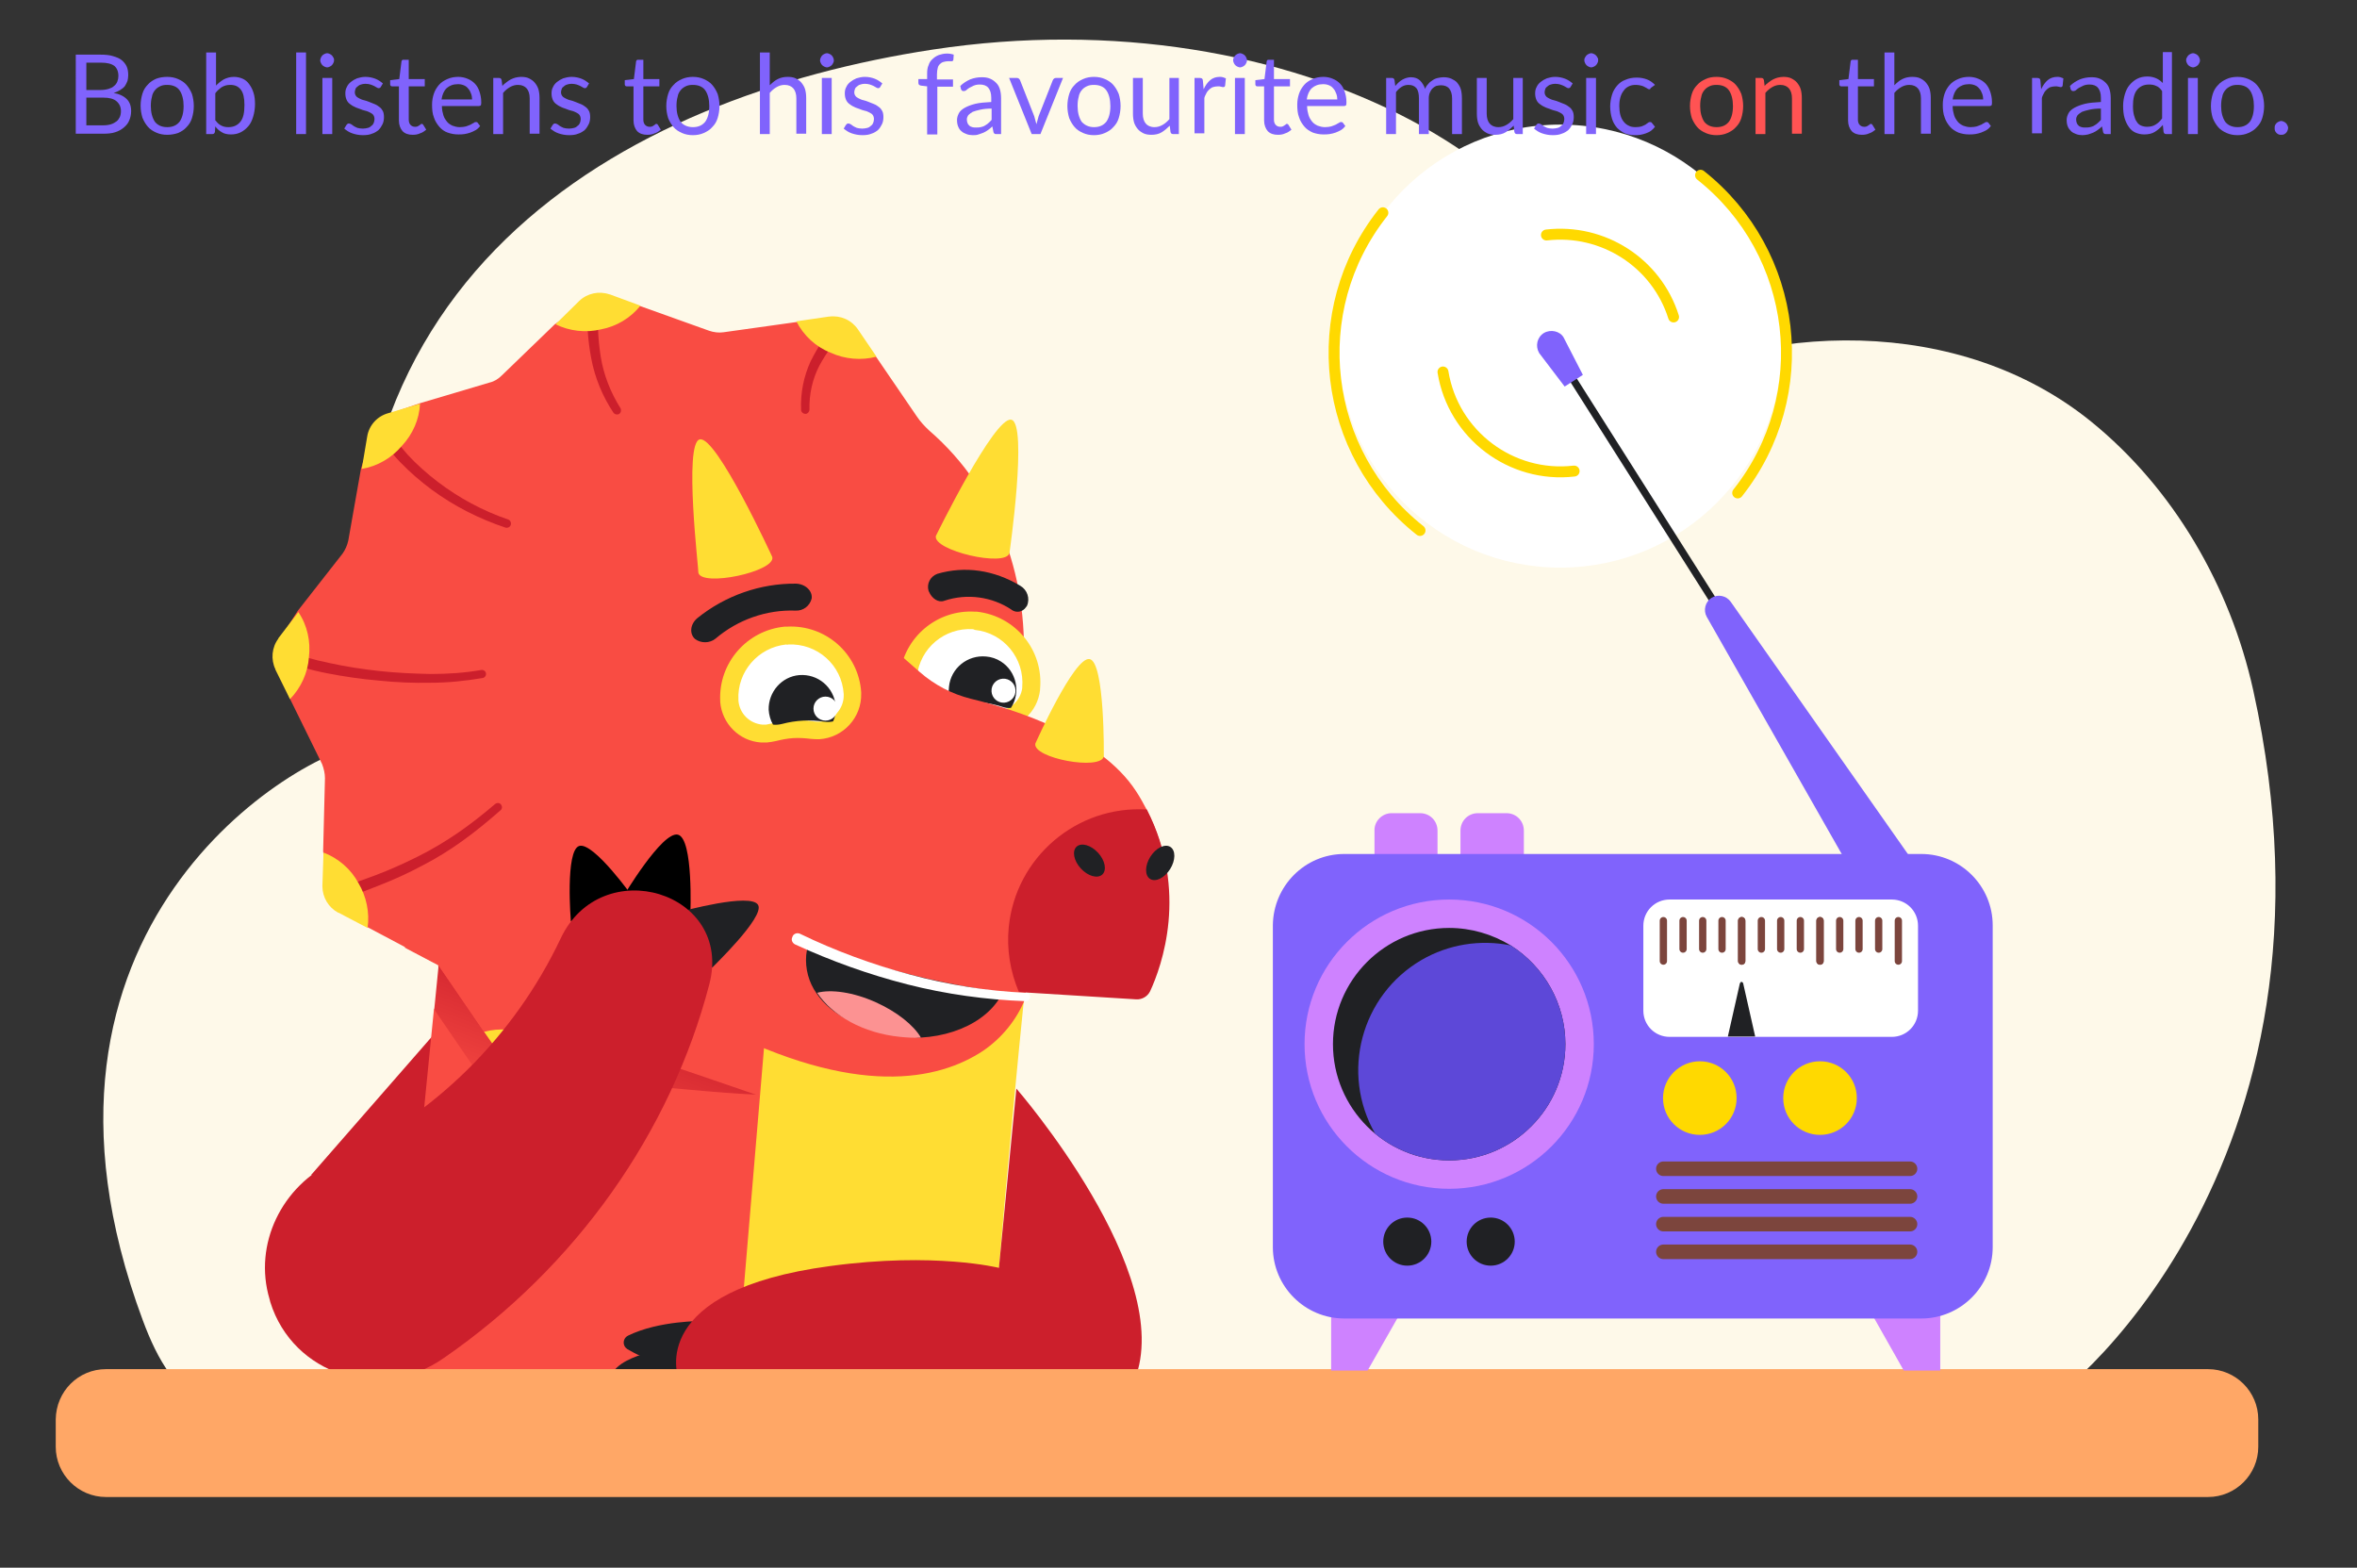
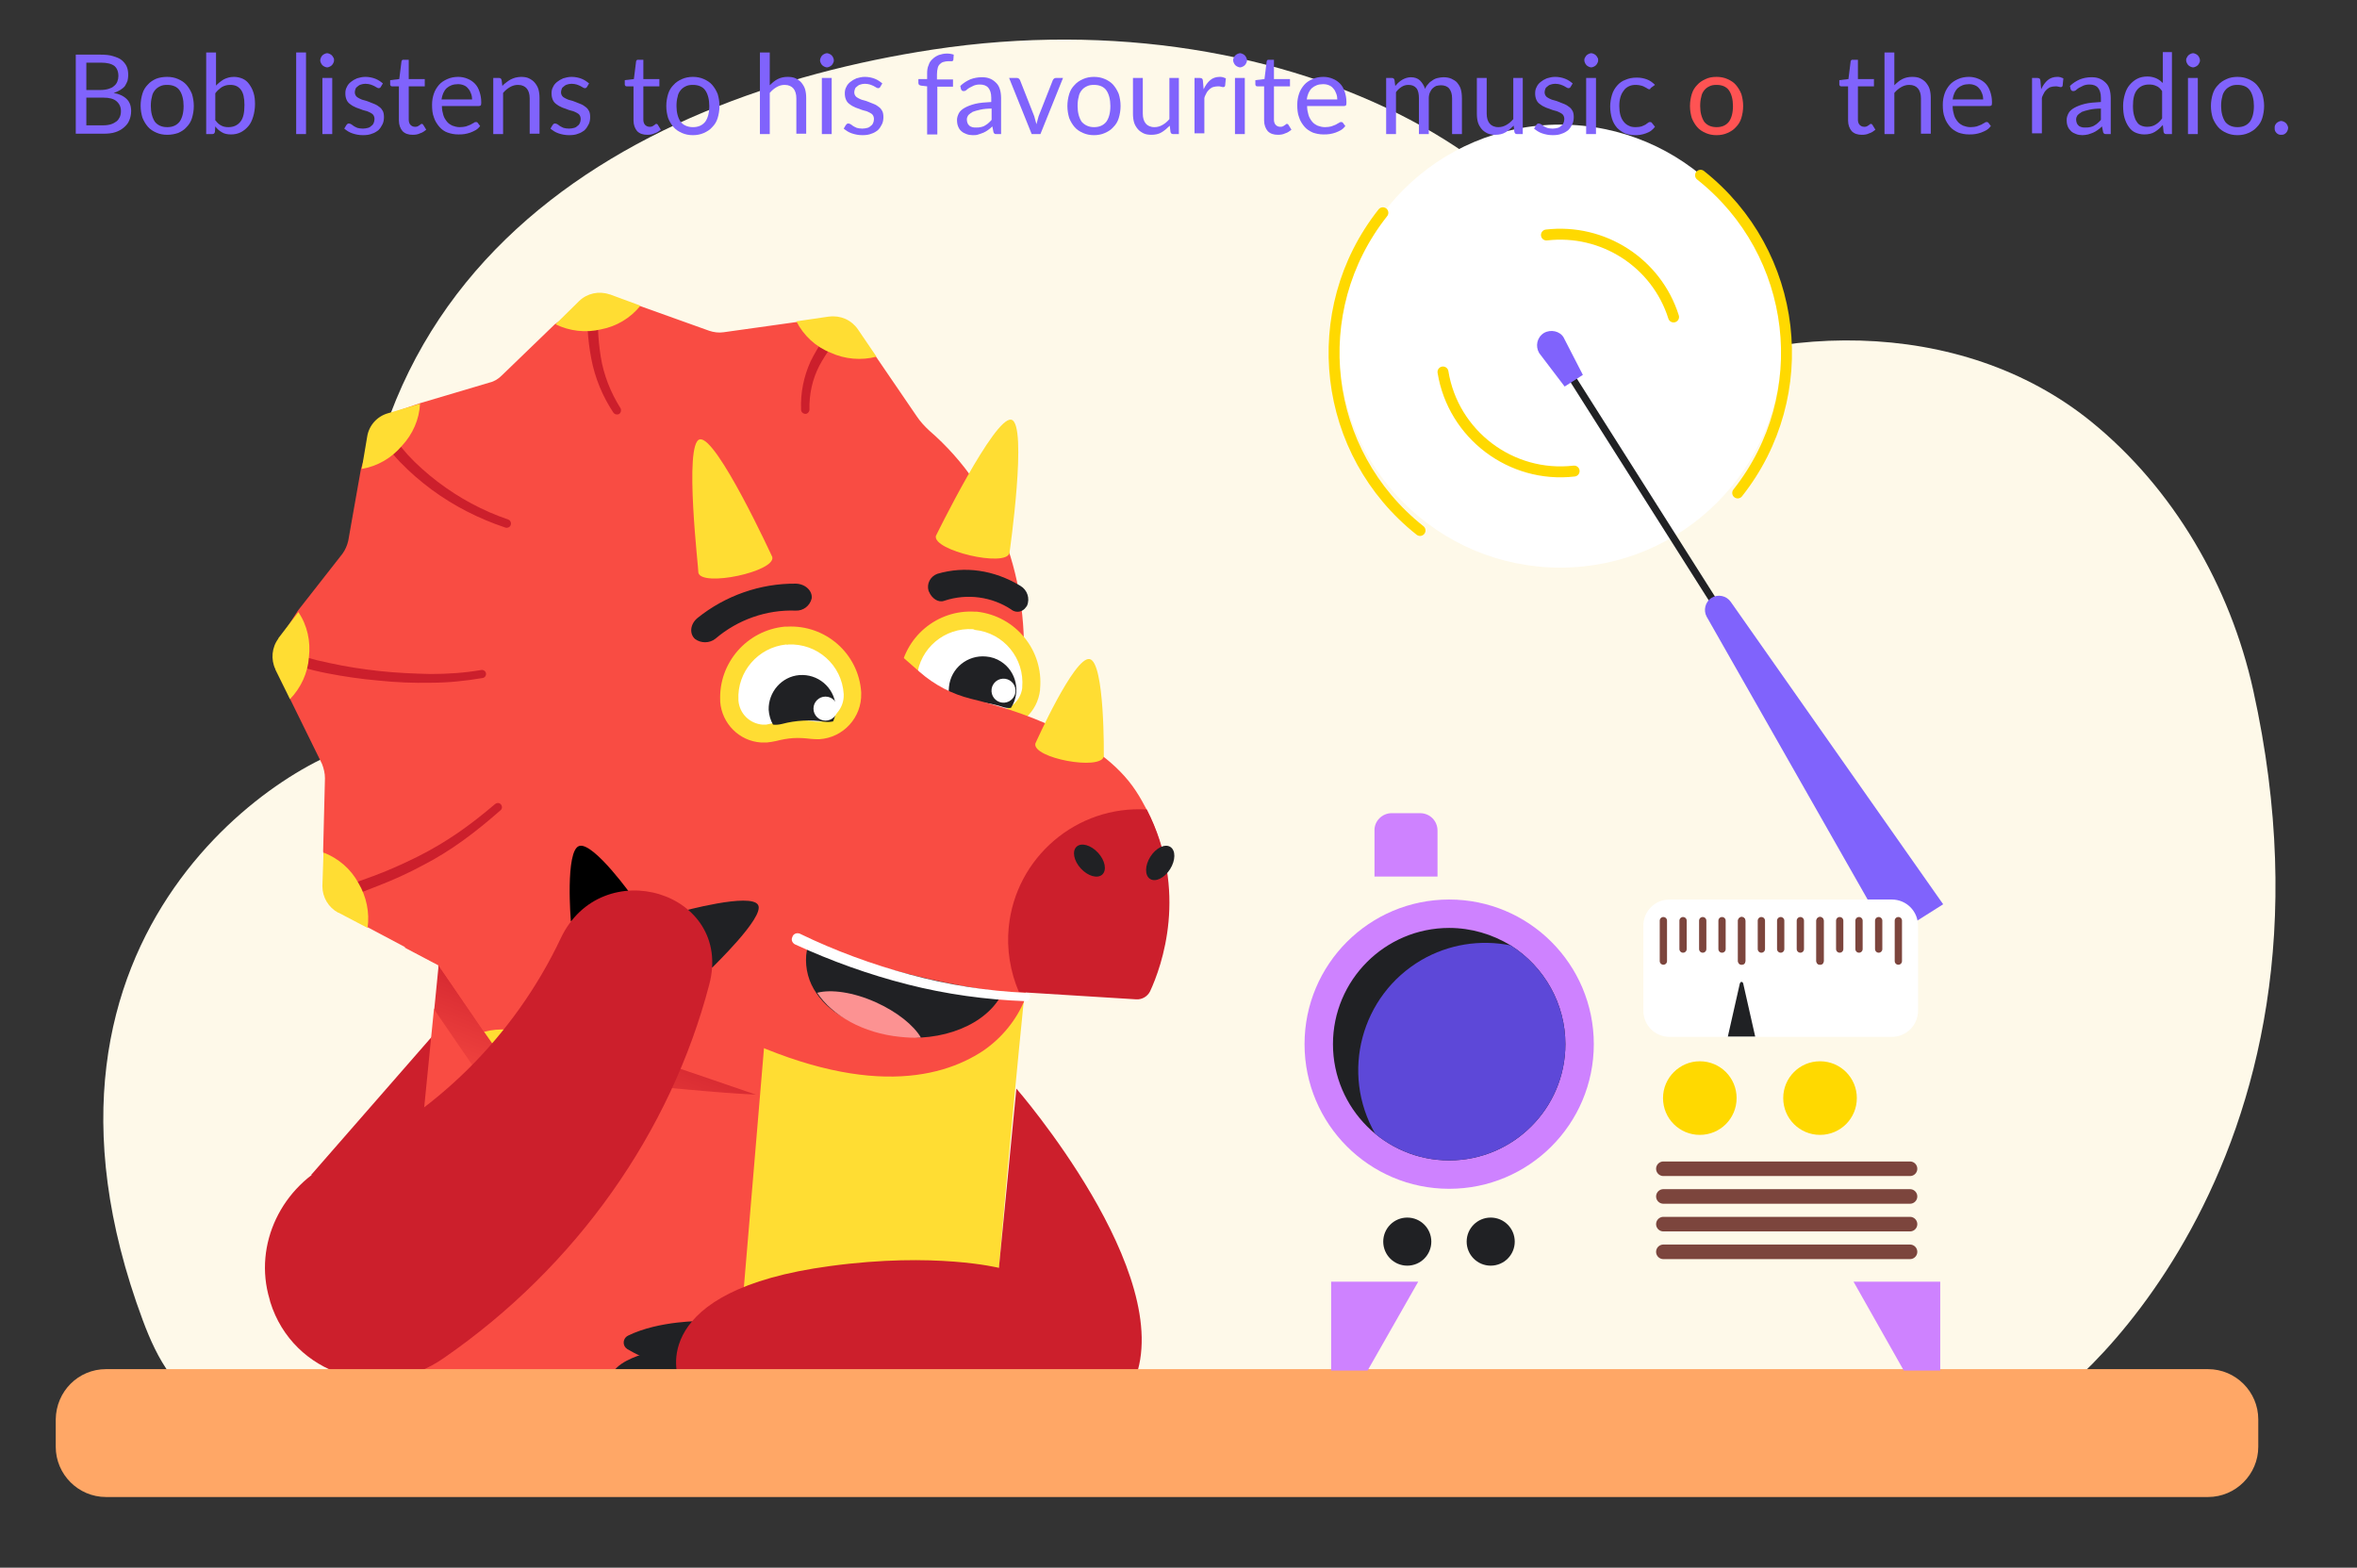
<svg xmlns="http://www.w3.org/2000/svg" xmlns:xlink="http://www.w3.org/1999/xlink" version="1.1" id="Layer_1" x="0px" y="0px" viewBox="0 0 647 430.3" style="enable-background:new 0 0 647 430.3;" xml:space="preserve">
  <rect x="0" y="0" width="647" height="430.3" fill="#333333" stroke="none" />
  <style type="text/css">
	.st0{fill-rule:evenodd;clip-rule:evenodd;fill:#FEF9E9;}
	.st1{fill:#FFFFFF;}
	.st2{fill-rule:evenodd;clip-rule:evenodd;fill:#CC1F2C;}
	.st3{clip-path:url(#SVGID_2_);}
	.st4{fill-rule:evenodd;clip-rule:evenodd;fill:#F94C43;}
	.st5{fill-rule:evenodd;clip-rule:evenodd;fill:url(#SVGID_3_);}
	.st6{fill-rule:evenodd;clip-rule:evenodd;fill:#FFDD33;}
	.st7{fill:#FFDD33;}
	.st8{fill:#202124;}
	.st9{fill-rule:evenodd;clip-rule:evenodd;fill:#202124;}
	.st10{fill:#CC1F2C;}
	.st11{fill-rule:evenodd;clip-rule:evenodd;fill:#FC9292;}
	.st12{fill-rule:evenodd;clip-rule:evenodd;}
	.st13{fill:none;stroke:#202124;stroke-width:2;stroke-linecap:round;stroke-linejoin:round;}
	.st14{fill-rule:evenodd;clip-rule:evenodd;fill:#8063FC;}
	.st15{fill:#CE82FF;}
	.st16{fill:#FFA766;}
	.st17{fill-rule:evenodd;clip-rule:evenodd;fill:#CE82FF;}
	.st18{fill:#8063FC;}
	.st19{fill-rule:evenodd;clip-rule:evenodd;fill:#5D48D8;}
	.st20{fill:none;stroke:#7C453D;stroke-width:2;stroke-linecap:round;stroke-linejoin:round;}
	.st21{fill-rule:evenodd;clip-rule:evenodd;fill:#FFD900;}
	.st22{fill:none;stroke:#7C453D;stroke-width:4;stroke-linecap:round;stroke-linejoin:round;}
	.st23{fill:none;stroke:#FFD900;stroke-width:3;stroke-linecap:round;stroke-linejoin:round;}
	.st24{fill:#FF5353;}
</style>
  <g>
    <path class="st0" d="M618.5,189.4c-6.3-28.4-21.8-55.3-44.5-73.7c-35.8-29-89.7-28.2-130-6.1c-0.7-61.6-88.7-111.1-187.9-96   C171.4,26.5,79.7,76.1,100.9,204c-19.2,2.3-101.8,50.7-61.7,158.4c3.9,10.5,9.5,21.1,20.2,24.2c9.8,2.9,24.7,0,34.8,0H559   C563.9,386.6,647.6,320.8,618.5,189.4z" />
    <circle class="st1" cx="428.3" cy="95" r="60.8" />
    <polygon class="st2" points="85.4,322.5 118.5,284.6 116.1,324.3  " />
    <g>
      <defs>
        <rect id="SVGID_1_" x="-28" y="33.8" width="364.1" height="364.1" />
      </defs>
      <clipPath id="SVGID_2_">
        <use xlink:href="#SVGID_1_" style="overflow:visible;" />
      </clipPath>
      <g class="st3">
        <path class="st4" d="M272.8,261.4c-0.5,3.1-2.8,5.6-5.8,6.4l-28,8.3c-1.3,0.3-2.4,1-3.3,2l-20.9,20.3c-2.2,2.2-5.5,2.9-8.4,1.8     l-27.5-9.8c-1.2-0.4-2.6-0.6-3.9-0.4l-28.9,4.1c-3.1,0.4-6.2-0.9-7.9-3.5l-17.7-25.7l-19.6-10.4l-7.4-4.7c-2.8-1.5-4-4.3-3.9-7.4     l-0.9-8.8l0.5-20c0-1.3-0.3-2.6-0.8-3.9l-8.9-18.1l-3.2-8.4c-1.5-2.5-1.2-5.7,0.6-8l4.8-7.5L94,152c0.8-1.1,1.3-2.3,1.6-3.6     l3.5-19.8l2.7-8.5c0.6-3.1,2-5.6,5-6.5l8.4-2.9l19.2-5.7c1.3-0.3,2.4-1,3.4-2l14.5-14l7.2-5c2.3-2.1,4.8-3.4,7.8-2.3l8.4,2.3     l19,6.8c1.2,0.4,2.6,0.6,3.9,0.4l20-2.8l8.8-0.8c2.9-0.6,5.8,0.7,7.4,3.2l5.8,7.3l11,16.1c1,1.5,2.2,2.8,3.5,4l0,0     c19.3,16.7,27.7,41.7,25.7,67.2L272.8,261.4z" />
        <path class="st4" d="M274.3,306.1l-15.6,156.9c-0.3,2.5-0.7,5-1.3,7.4c-3.7,15.9-13,30-26.2,39.6c-13.6,10-29.7,14-46.2,15.8     c-25.8,2.5-51.8,1.4-77.3-3.1c-12.1-2.1-25.3-4.4-36.7-9.2c-1.5-0.6-3.4-1-5-1.7h-0.2C37.3,501.9,10.4,488-14,470.4v0.1     c-6.2-4.6-2.5-13.2,6-12.3h0.2c53.9,5.4,101.8-26.2,114-72.6c1.8-7.4,7.9-57.6,8.6-65.1l4.3-43.3l2-4.1l-0.8-8l2.4-24.1     c0.1-1.7,0.4-3.4,0.7-5c0.6-3.3,1.4-6.6,2.6-9.8c0.5-1.6,1.1-3.2,1.8-4.7c3.7-8.2,9.1-15.4,15.8-21.3c2.7-2.5,5.6-4.8,8.7-6.8     c14.7-9.4,32.1-13.5,49.4-11.7c23.9,2.4,42,2,64,11.1c1.6,0.5,3.1,1.2,4.6,2C305.1,211.9,277.9,276,274.3,306.1z" />
        <linearGradient id="SVGID_3_" gradientUnits="userSpaceOnUse" x1="92.611" y1="659.537" x2="118.131" y2="563.767" gradientTransform="matrix(1 0.1 -0.1 1 106.57 -302.57)">
          <stop offset="0.58" style="stop-color:#F94C43" />
          <stop offset="1" style="stop-color:#CC1F2C" />
        </linearGradient>
        <path class="st5" d="M208.9,300.2c-0.1,0.4-30.1-9.7-30.1-9.7c-1.2-0.4-2.6-0.6-3.9-0.4l-28.9,4.1c-3.1,0.4-6.1-0.9-7.9-3.5     l-17.7-25.7l-1.2,12.1l12.4,18.1c2.7,3.9,6.9,6.4,11.6,6.9c1.3,0.1,2.6,0.1,3.9-0.1l29-4.1h0.1     C176.2,297.9,210.7,301.3,208.9,300.2z" />
        <path class="st4" d="M208.1,268.4c-7.6-9.3-90.9-22.2-97-8.3l9.3,4.9l12.5,18.3l5.8,7.1c1.4,2.4,4.3,3.6,7,3l9.2-0.4l19.9-2.8     c1.3-0.2,2.7-0.1,3.9,0.4l29.8,10.2C209.6,301.1,211.2,272.2,208.1,268.4z" />
        <path class="st6" d="M132.1,505.7c9.9-1.7,19.4-5.1,28.2-10.1h0.2c0.1,0,0.2-0.1,0.3-0.2c19.5-11.9,32.4-32.2,34.8-55l8.1-81.2     l8.4-99.8c17.9,8.5,43.9,8.5,69.3,11.6c0,0-11,108.2-9.6,121.2c9.8,86.7-9.9,121.6-74.6,132.3c-0.6,0.1-1.2,0.2-1.8,0.3     c-1.9,0.3-9,1.5-12.8,1.7c-28.4,2.2-57.2,0.8-85-5.3c-11.3-2.5-22.7-5.4-33.5-9.8C93.8,513.9,119.1,507.8,132.1,505.7z" />
        <path class="st4" d="M269.9,288.4c-12.2,8.1-34.8,13.1-73.6-6.9l7.1-47.9l75.3,23.9c0,0,3.7,14.1,2.6,16.9     C279,280,275,284.9,269.9,288.4z" />
        <g id="eye_front">
          <path class="st1" d="M258.1,196.2c0.7,0.1,1.3,0.1,2,0c1.8-0.2,3.5-0.2,5.3,0c1.8,0.2,3.5,0.5,5.2,1.1c0.6,0.2,1.3,0.4,1.9,0.4      c0.4,0.1,0.9,0.1,1.3,0.1c4.7-0.2,8.6-3.8,9.2-8.5V189c0.9-9.3-5.9-17.6-15.2-18.5h-0.5c-9.1-0.6-17,6.1-18.1,15.1v0.2      c-0.4,4.7,2.8,9,7.4,10.2C257.1,196,257.6,196.1,258.1,196.2z" />
          <path class="st7" d="M267.6,172.9c7.9,0.8,13.7,7.8,13,15.8v0.2c-0.5,3.5-3.4,6.1-6.9,6.2c-0.3,0-0.7,0-1,0      c-0.5-0.1-1-0.2-1.5-0.3c-1.9-0.6-3.8-1-5.7-1.2c-1.9-0.2-3.9-0.2-5.8,0.1c-0.5,0-1,0-1.5,0c-0.3,0-0.7-0.1-1-0.2      c-3.4-0.9-5.7-4-5.5-7.6v-0.2c0.8-7.8,7.6-13.5,15.4-13C267.3,172.8,267.5,172.8,267.6,172.9 M268.2,167.9h-0.5      c-10.4-0.7-19.6,7-20.7,17.4v0.2v0.1c-0.4,5.9,3.5,11.3,9.3,12.7c0.5,0.1,1.1,0.2,1.6,0.2c0.8,0.1,1.7,0.1,2.5,0      c1.6-0.2,3.2-0.2,4.8,0c1.6,0.2,3.2,0.5,4.7,1c0.8,0.2,1.6,0.4,2.4,0.5c0.5,0.1,1.1,0.1,1.6,0.1c6-0.2,10.9-4.7,11.6-10.7v-0.1      v-0.2C286.5,178.5,278.8,169.1,268.2,167.9L268.2,167.9z" />
          <path class="st8" d="M260.5,188.5c-0.2,1.4,0,2.9,0.6,4.2c0.8,0.2,1.7,0.2,2.5,0.2c3.9-0.5,7.8-0.1,11.5,1.1      c0.8,0.3,1.6,0.4,2.4,0.3c2.8-4.3,1.5-10-2.7-12.7c-1.2-0.8-2.7-1.3-4.1-1.4C265.6,179.7,261,183.4,260.5,188.5z" />
          <ellipse transform="matrix(0.998 -6.139695e-02 6.139695e-02 0.998 -11.124 17.273)" class="st1" cx="275.5" cy="189.6" rx="3.3" ry="3.3" />
        </g>
        <path class="st9" d="M276.6,267.6c-1,9.5-11.1,16.5-23.9,17.2c-1.9,0.1-3.8-0.9-5.8-1c-10.1-1-18.6-4.9-22.8-11.2     c-2.1-3-3.1-6.7-2.8-10.4c1.1-10.9,14.4-18.6,29.6-17.1S277.7,256.6,276.6,267.6z" />
        <path class="st4" d="M311.3,271.7c-5.1-0.3-16.5,1.5-30.5,0.2l-1.4,0.9c-27.7-2.8-51.6-11.9-60.5-15l-11.7,4.5l34.7-87.1     l10.5,9.2c4.1,3.6,8.9,6.1,14.1,7.4c12.1,2.9,35.5,10.3,45.3,25.3c1.2,1.8,2.1,3.5,3,5.2c11.5,22.5,2.5,42-0.7,48.8     C313.4,272.5,312.8,271.8,311.3,271.7z" />
        <path class="st2" d="M311.9,274.3l-32.2-2c-2.4-5.6-3.4-11.8-2.8-17.8c1.9-19.2,18.7-33.5,37.9-32.3c11.5,22.4,4.1,43,0.9,49.9     C315,273.5,313.5,274.4,311.9,274.3z" />
        <path class="st9" d="M259.2,164.9c-1.6,0.6-3.4-0.6-4.2-2.5l0,0c0-0.1-0.1-0.1-0.1-0.2c-0.6-2,0.5-4,2.4-4.7     c7.5-2.2,15.5-1.1,22.8,3.3c1.9,1.1,2.7,3.5,1.8,5.5l0,0l-0.3,0.4c-0.9,1.3-2.6,1.6-3.9,0.7c0,0-0.1-0.1-0.1-0.1     C272.3,163.8,265.5,162.8,259.2,164.9L259.2,164.9z" />
        <path class="st9" d="M196.4,175.3c6.1-5.2,14-8,22-7.7c2.1,0.1,3.9-1.3,4.4-3.3l0,0c0.3-2-1.6-4-4.3-4.1     c-9.8-0.1-19.4,3.3-27,9.4c-2.1,1.7-2.3,4.4-0.7,5.8l0,0C192.4,176.6,194.8,176.6,196.4,175.3z" />
        <path class="st6" d="M303,207.6c-0.8,4-19.6,0.5-18.8-3.5c0,0,10.7-24,14.9-23.2S303,207.6,303,207.6z" />
        <path class="st6" d="M277.1,151.8c-1,4-21.1-0.7-20.2-4.7c0,0,16.1-32.9,20.7-31.9S277.1,151.8,277.1,151.8z" />
        <path class="st6" d="M192.1,120.6c4.6-1,19.9,32.3,19.9,32.3c0.9,4-19.4,8.3-20.3,4.3C191.9,157.2,187.6,121.5,192.1,120.6z" />
        <path class="st1" d="M219.6,256.3c9.7,4.7,19.8,8.4,30.2,11.2c10.4,2.8,21,4.5,31.8,5c0.7,0,1.2,0.5,1.2,1.1s-0.5,1.2-1.1,1.2     c-0.1,0-0.1,0-0.2,0c-10.9-0.4-21.8-1.9-32.4-4.6c-10.6-2.7-20.9-6.4-30.9-11c-0.7-0.4-1.1-1.2-0.7-2c0.2-0.8,1.1-1.2,1.8-1     C219.5,256.2,219.6,256.3,219.6,256.3L219.6,256.3z" />
        <path class="st10" d="M77.3,178.1c4.3,1.7,8.7,3,13.2,3.9c4.5,1,9.2,1.7,13.8,2.2c4.6,0.5,9.3,0.7,13.9,0.8     c4.7,0,9.3-0.3,13.9-1.1c0.6-0.1,1.2,0.3,1.3,0.9c0,0,0,0,0,0c0.1,0.6-0.3,1.2-0.9,1.3c0,0,0,0,0,0c-4.7,0.8-9.5,1.3-14.3,1.3     c-4.8,0.1-9.5-0.1-14.3-0.6c-4.7-0.4-9.5-1.1-14.1-2c-4.7-0.9-9.3-2.3-13.8-3.9c-0.8-0.3-1.2-1.2-0.9-2c0,0,0,0,0-0.1     C75.5,178.2,76.5,177.8,77.3,178.1L77.3,178.1z" />
        <path class="st10" d="M90.7,244.8c4.1-1.6,8.2-3,12.2-4.5c4-1.5,8-3.3,11.8-5.2c3.8-1.9,7.5-4.1,11-6.5c3.5-2.4,6.9-5.1,10.2-7.9     l0,0c0.5-0.4,1.2-0.4,1.6,0.1c0.4,0.5,0.4,1.2-0.1,1.6c-3.3,2.9-6.7,5.7-10.3,8.3c-3.6,2.6-7.3,4.9-11.2,6.9     c-3.9,2.1-7.9,3.9-12,5.5s-8.1,3.1-12.1,4.8l0,0c-0.8,0.3-1.7-0.1-2-0.8C89.4,246.1,89.8,245.1,90.7,244.8L90.7,244.8z" />
        <path class="st10" d="M140.7,291.1c3.4-6.2,6.7-12.4,9.6-18.8c3-6.4,5.5-12.9,7.7-19.6c0.2-0.6,0.8-1,1.4-0.9s1,0.8,0.9,1.4     c0,0.1,0,0.1,0,0.2c-2.1,6.8-4.5,13.5-7.4,20c-2.9,6.6-6,12.9-9.3,19.2c-0.4,0.7-1.3,1-2.1,0.6c-0.8-0.3-1.1-1.2-0.8-2     C140.6,291.2,140.7,291.1,140.7,291.1L140.7,291.1z" />
        <path class="st10" d="M105.5,116.1c1.8,3.1,4,6,6.4,8.7c2.5,2.7,5.2,5.1,8.2,7.4c5.9,4.5,12.4,8,19.4,10.4l0,0     c0.6,0.2,0.9,0.9,0.7,1.5s-0.9,0.9-1.5,0.7l0,0c-7.2-2.4-14.1-5.9-20.2-10.4c-3.1-2.3-6-4.8-8.6-7.5c-2.7-2.8-5-5.9-7-9.2     c-0.4-0.8-0.1-1.7,0.6-2.1C104.2,115.1,105.1,115.4,105.5,116.1C105.5,116.1,105.5,116.1,105.5,116.1L105.5,116.1z" />
        <path class="st10" d="M164.3,82.6c-0.4,5.1-0.2,10.2,0.6,15.3c0.8,5,2.7,9.8,5.4,14.1c0.3,0.5,0.2,1.2-0.3,1.6     c-0.5,0.3-1.2,0.2-1.6-0.3c-3-4.5-5.1-9.6-6.1-14.9c-1-5.2-1.3-10.6-1-15.9c0-0.9,0.8-1.5,1.6-1.5c0,0,0,0,0,0     C163.7,81,164.3,81.8,164.3,82.6C164.3,82.6,164.3,82.6,164.3,82.6L164.3,82.6z" />
        <path class="st10" d="M232.4,90.4c-3,2.9-5.5,6.3-7.5,10c-1.9,3.7-2.8,7.8-2.7,12c0,0.6-0.5,1.2-1.1,1.2c-0.6,0-1.2-0.5-1.2-1.1     c-0.2-4.6,0.7-9.1,2.6-13.3c2-4,4.5-7.8,7.6-11c0.6-0.6,1.6-0.7,2.2-0.1c0.7,0.6,0.7,1.5,0.2,2.2     C232.5,90.3,232.4,90.3,232.4,90.4L232.4,90.4z" />
        <g id="eye_front-2">
          <path class="st1" d="M210.5,201.4c0.6,0,1.3-0.1,1.9-0.3c1.7-0.5,3.4-0.7,5.2-0.8c1.8-0.1,3.5-0.1,5.3,0.2      c0.7,0.1,1.3,0.1,2,0.1c0.5,0,0.9-0.1,1.4-0.2c4.6-0.9,8-5,7.8-9.8l-0.1-0.2c-0.6-9.3-8.6-16.4-17.9-15.9h-0.5      c-9.1,0.8-15.9,8.7-15.4,17.8v0.2c0.4,4.7,4.2,8.5,8.9,8.9C209.6,201.5,210.1,201.4,210.5,201.4z" />
          <path class="st7" d="M216.3,176.9c8-0.4,14.8,5.6,15.3,13.6v0.2c0.1,3.5-2.4,6.6-5.8,7.3c-0.3,0.1-0.6,0.1-1,0.1      c-0.5,0-1,0-1.5-0.1c-1.9-0.3-3.9-0.4-5.8-0.3c-1.9,0.1-3.9,0.5-5.8,0.9c-0.5,0.1-1,0.2-1.4,0.3c-0.3,0-0.7,0-1,0      c-3.5-0.3-6.3-3-6.6-6.6v-0.2c-0.4-7.7,5.4-14.4,13.1-15.2C216.1,177,216.2,177,216.3,176.9 M216,172c-0.2,0-0.3,0-0.6,0      c-10.4,1-18.2,10-17.7,20.4v0.2v0.1c0.5,5.9,5.2,10.7,11.2,11.1c0.5,0,1.1,0,1.6,0c0.8-0.1,1.7-0.2,2.5-0.4      c1.6-0.4,3.1-0.7,4.7-0.8c1.6-0.1,3.2,0,4.8,0.2c0.8,0.1,1.6,0.1,2.4,0.1c6.6-0.4,11.7-6,11.5-12.6v-0.2V190      C235.7,179.4,226.6,171.4,216,172z" />
          <path class="st8" d="M211,194.8c0.1,1.5,0.5,2.9,1.2,4.1c0.8,0.1,1.7,0,2.5-0.2c1.9-0.5,3.8-0.8,5.8-0.9c1.9-0.1,3.9,0,5.8,0.3      c0.8,0.1,1.6,0.1,2.4-0.1c0.6-1.3,0.9-2.8,0.7-4.3c-0.5-5.1-4.9-8.8-10-8.4C214.6,185.7,210.9,189.9,211,194.8z" />
          <circle class="st1" cx="226.6" cy="194.5" r="3.3" />
        </g>
        <g id="nostril">
          <ellipse transform="matrix(0.535 -0.845 0.845 0.535 -51.873 379.271)" class="st8" cx="318.4" cy="236.7" rx="5.2" ry="3.2" />
          <ellipse transform="matrix(0.735 -0.678 0.678 0.735 -80.998 265.331)" class="st8" cx="299.1" cy="236.3" rx="3.2" ry="5.2" />
        </g>
        <path class="st11" d="M252.8,284.8c-1.9,0.1-3.8,0-5.7-0.2c-10.1-1-18.6-5.8-22.8-12.1c3.8-1,9.9-0.2,16.1,2.6     C246.2,277.7,250.8,281.4,252.8,284.8z" />
        <path class="st6" d="M84.8,180.4c-0.3,4.3-2.2,8.4-5.2,11.5l-4-8.1l0,0v-0.1c-1.3-2.7-1-6,0.8-8.4v-0.1l0,0l5.5-7.2     C84.4,171.7,85.3,176.1,84.8,180.4z" />
        <path class="st6" d="M175.8,83.9c-2.7,3.4-6.6,5.7-10.8,6.5c-4.2,1-8.7,0.5-12.5-1.4l6.4-6.3l0.1-0.1c2.2-2.1,5.4-2.8,8.3-1.8     h0.1L175.8,83.9z" />
        <path class="st6" d="M240.6,97.9c-4.2,1.1-8.7,0.7-12.6-1.1c-4.1-1.6-7.4-4.7-9.4-8.6l8.9-1.3h0.1c3.1-0.4,6.1,0.9,7.9,3.5     L240.6,97.9z" />
        <path class="st6" d="M110.3,122.4c-2.8,3.3-6.7,5.6-11,6.3l1.5-8.9c0.5-3.1,2.8-5.6,5.8-6.4l8.7-2.6     C115.1,115.1,113.3,119.2,110.3,122.4z" />
        <path class="st6" d="M100.9,254.7l-8-4.2h-0.1c-2.6-1.4-4.3-4.2-4.3-7.2v-0.1l0,0v-0.1l0.3-9.1c4.1,1.6,7.5,4.5,9.6,8.4     C100.6,246.1,101.5,250.5,100.9,254.7z" />
        <path class="st6" d="M155,293l-8.9,1.3H146c-3,0.4-5.9-0.9-7.7-3.4l-0.1-0.1l0,0l-0.1-0.1l-5.2-7.5c4.2-1.1,8.7-0.8,12.6,1.1     C149.6,286.1,152.9,289.1,155,293z" />
        <path class="st12" d="M159,232.2c-3.9,1.2-2.3,20.7-2.3,20.7l17.1-6.5C173.9,246.4,162.9,231,159,232.2z" />
-         <path class="st12" d="M186.1,229.1c-4.3-1.1-15.1,17.1-15.1,17.1l18.5,4.8C189.5,251,190.4,230.2,186.1,229.1z" />
        <path class="st9" d="M208.1,248.4c-1.9-3.5-21.1,1.8-21.1,1.8l8.5,15.4C195.5,265.5,210,251.7,208.1,248.4z" />
        <path class="st2" d="M74,356.6c-4.5-15,3.3-31.2,17.9-37.9c27.2-12.4,49.2-34.1,62-61.1c11.2-23.8,47.5-12.8,40.8,12.6     c-10.6,40.6-36.5,77.4-72.8,102.5c-17.6,12.4-41.5,4.6-47.7-15.3L74,356.6L74,356.6z" />
      </g>
    </g>
    <line class="st13" x1="432.1" y1="104.6" x2="480.7" y2="181.3" />
    <path class="st14" d="M469.8,164.1L469.8,164.1c-1.7,1.1-2.3,3.4-1.3,5.2l50.2,88.2l14.7-9.3l-58.3-83   C473.9,163.5,471.6,163,469.8,164.1z" />
    <path class="st14" d="M423.8,91.4L423.8,91.4c-1.9,1.2-2.4,3.6-1.3,5.5c0,0,0,0,0,0l7,9.2l5-3.2l-5.3-10.3   C428.2,90.9,425.7,90.3,423.8,91.4z" />
    <path class="st15" d="M382,223.2h7.8c2.7,0,4.8,2.1,4.8,4.8v12.6l0,0h-17.3l0,0V228C377.2,225.4,379.4,223.2,382,223.2z" />
-     <path class="st15" d="M405.7,223.2h7.8c2.7,0,4.8,2.1,4.8,4.8v12.6l0,0h-17.4l0,0V228C400.9,225.3,403,223.2,405.7,223.2   C405.7,223.2,405.7,223.2,405.7,223.2z" />
    <path class="st9" d="M188.6,369.4c0,0-15.9,1.2-20.1,6.9l24.3,1.1L188.6,369.4z" />
    <path class="st9" d="M192.9,362.6c0,0-11.9-0.2-20.5,4c-1,0.5-1.5,1.7-1,2.8c0.2,0.4,0.5,0.7,0.8,0.9c4.6,2.7,13.7,7,21.6,4.5   C204.9,371.1,192.9,362.6,192.9,362.6z" />
    <path class="st2" d="M279,298.8c0,0,44.2,50.8,32.4,80.1s-124.4,0.9-125-0.2s-8.6-24.5,41.5-31.2c28.8-3.9,46.3,0.5,46.3,0.5   L279,298.8z" />
    <path class="st16" d="M29.1,375.8h577c7.6,0,13.8,6.2,13.8,13.8v7.5c0,7.6-6.2,13.8-13.8,13.8h-577c-7.6,0-13.8-6.2-13.8-13.8v-7.5   C15.4,381.9,21.5,375.8,29.1,375.8z" />
    <polygon class="st17" points="389.3,351.8 365.4,351.8 365.4,376.2 375.4,376.2  " />
    <polygon class="st17" points="508.8,351.8 532.6,351.8 532.6,376.2 522.6,376.2  " />
-     <path class="st18" d="M369,234.4h158.4c10.8,0,19.6,8.8,19.6,19.6v88.3c0,10.8-8.8,19.6-19.6,19.6H369c-10.8,0-19.6-8.8-19.6-19.6   V254C349.5,243.2,358.2,234.4,369,234.4z" />
    <circle class="st15" cx="397.8" cy="286.6" r="39.7" />
    <path class="st9" d="M429.7,286.6c0,17.6-14.3,31.9-31.9,31.9c-17.6,0-31.9-14.3-31.9-31.9c0-17.6,14.3-31.9,31.9-31.9   c6,0,11.8,1.7,16.9,4.8C424,265.4,429.7,275.6,429.7,286.6z" />
    <path class="st19" d="M429.7,286.6c0,17.6-14.3,31.9-31.9,31.9c-7.4,0-14.6-2.6-20.3-7.3c-9.6-16.7-3.9-38,12.7-47.7   c7.4-4.3,16.1-5.7,24.5-4C424,265.4,429.7,275.6,429.7,286.6z" />
    <circle class="st8" cx="386.3" cy="340.8" r="6.6" />
    <circle class="st8" cx="409.2" cy="340.8" r="6.6" />
    <path class="st1" d="M458.3,246.9h61c4,0,7.2,3.2,7.2,7.2v23.3c0,4-3.2,7.2-7.2,7.2h-61c-4,0-7.2-3.2-7.2-7.2v-23.3   C451.1,250.1,454.3,246.9,458.3,246.9z" />
    <line class="st20" x1="456.6" y1="252.7" x2="456.6" y2="263.8" />
    <line class="st20" x1="462" y1="252.7" x2="462" y2="260.5" />
    <line class="st20" x1="467.4" y1="252.7" x2="467.4" y2="260.5" />
    <line class="st20" x1="472.7" y1="252.7" x2="472.7" y2="260.5" />
    <line class="st20" x1="478.1" y1="252.7" x2="478.1" y2="263.8" />
    <line class="st20" x1="478.1" y1="252.7" x2="478.1" y2="263.8" />
    <line class="st20" x1="483.5" y1="252.7" x2="483.5" y2="260.5" />
    <line class="st20" x1="488.8" y1="252.7" x2="488.8" y2="260.5" />
    <line class="st20" x1="494.2" y1="252.7" x2="494.2" y2="260.5" />
    <line class="st20" x1="499.6" y1="252.7" x2="499.6" y2="263.8" />
    <line class="st20" x1="499.6" y1="252.7" x2="499.6" y2="263.8" />
    <line class="st20" x1="505" y1="252.7" x2="505" y2="260.5" />
    <line class="st20" x1="510.3" y1="252.7" x2="510.3" y2="260.5" />
    <line class="st20" x1="515.7" y1="252.7" x2="515.7" y2="260.5" />
    <line class="st20" x1="521.1" y1="252.7" x2="521.1" y2="263.8" />
    <path class="st9" d="M477.6,269.9l-3.3,14.6h7.5l-3.3-14.6c-0.1-0.3-0.3-0.4-0.6-0.4C477.8,269.6,477.7,269.8,477.6,269.9z" />
    <path class="st21" d="M466.6,291.3c5.6,0,10.1,4.5,10.1,10.1s-4.5,10.1-10.1,10.1c-5.6,0-10.1-4.5-10.1-10.1l0,0   C456.5,295.8,461.1,291.3,466.6,291.3z" />
    <path class="st21" d="M499.6,291.3c5.6,0,10.1,4.5,10.1,10.1s-4.5,10.1-10.1,10.1c-5.6,0-10.1-4.5-10.1-10.1c0,0,0,0,0,0   C489.5,295.8,494,291.3,499.6,291.3z" />
    <line class="st22" x1="456.6" y1="320.8" x2="524.3" y2="320.8" />
    <line class="st22" x1="456.6" y1="328.4" x2="524.3" y2="328.4" />
    <line class="st22" x1="456.6" y1="336" x2="524.3" y2="336" />
    <line class="st22" x1="456.6" y1="343.6" x2="524.3" y2="343.6" />
    <path class="st23" d="M424.5,64.5c15.5-1.8,30.2,7.6,34.9,22.5" />
    <path class="st23" d="M432.1,129.3c-17.3,2-33.2-10-36-27.2" />
    <path class="st23" d="M389.8,145.6c-26.9-21.3-31.5-60.3-10.2-87.2" />
    <path class="st23" d="M466.8,48.1c26.9,21.3,31.5,60.3,10.2,87.2c0,0,0,0,0,0" />
    <g>
      <path class="st18" d="M27.6,15c1.3,0,2.5,0.1,3.4,0.4c1,0.3,1.8,0.6,2.4,1.1c0.6,0.5,1.1,1.1,1.4,1.8c0.3,0.7,0.4,1.5,0.4,2.4    c0,0.5-0.1,1-0.2,1.5c-0.2,0.5-0.4,0.9-0.7,1.4c-0.3,0.4-0.8,0.8-1.3,1.1c-0.5,0.3-1.1,0.6-1.8,0.8c1.6,0.3,2.8,0.9,3.6,1.7    c0.8,0.8,1.2,1.9,1.2,3.3c0,0.9-0.2,1.8-0.5,2.5c-0.3,0.8-0.8,1.4-1.5,2c-0.6,0.5-1.4,1-2.4,1.3c-0.9,0.3-2,0.4-3.2,0.4h-7.6V15    H27.6z M23.7,17.3v7.4h3.9c0.8,0,1.5-0.1,2.2-0.3c0.6-0.2,1.1-0.4,1.5-0.8c0.4-0.3,0.7-0.7,0.9-1.2c0.2-0.5,0.3-1,0.3-1.5    c0-1.3-0.4-2.2-1.1-2.8c-0.8-0.6-2-0.9-3.6-0.9H23.7z M28.3,34.4c0.8,0,1.6-0.1,2.2-0.3c0.6-0.2,1.1-0.5,1.5-0.8    c0.4-0.3,0.7-0.8,0.9-1.2c0.2-0.5,0.3-1,0.3-1.6c0-1.1-0.4-2-1.2-2.7c-0.8-0.7-2-1-3.6-1h-4.7v7.6H28.3z" />
      <path class="st18" d="M45.9,21.1c1.1,0,2.1,0.2,3,0.6c0.9,0.4,1.7,0.9,2.3,1.6c0.6,0.7,1.1,1.5,1.5,2.5c0.3,1,0.5,2.1,0.5,3.3    c0,1.2-0.2,2.3-0.5,3.3c-0.3,1-0.8,1.8-1.5,2.5c-0.6,0.7-1.4,1.2-2.3,1.6C48,36.8,47,37,45.9,37c-1.1,0-2.1-0.2-3-0.6    c-0.9-0.4-1.7-0.9-2.3-1.6c-0.6-0.7-1.1-1.5-1.5-2.5c-0.3-1-0.5-2.1-0.5-3.3c0-1.2,0.2-2.3,0.5-3.3c0.3-1,0.8-1.8,1.5-2.5    c0.6-0.7,1.4-1.2,2.3-1.6C43.7,21.3,44.7,21.1,45.9,21.1z M45.9,34.9c1.5,0,2.6-0.5,3.4-1.5c0.7-1,1.1-2.4,1.1-4.3    c0-1.8-0.4-3.3-1.1-4.3c-0.7-1-1.9-1.5-3.4-1.5c-0.8,0-1.4,0.1-2,0.4c-0.6,0.3-1,0.6-1.4,1.1c-0.4,0.5-0.7,1.1-0.8,1.8    c-0.2,0.7-0.3,1.5-0.3,2.5c0,1.8,0.4,3.2,1.1,4.3C43.2,34.3,44.3,34.9,45.9,34.9z" />
      <path class="st18" d="M59.2,23.6c0.6-0.7,1.4-1.3,2.2-1.8c0.8-0.4,1.7-0.7,2.8-0.7c0.9,0,1.7,0.2,2.4,0.5c0.7,0.3,1.3,0.8,1.8,1.5    c0.5,0.7,0.9,1.4,1.2,2.4c0.3,0.9,0.4,2,0.4,3.1c0,1.2-0.2,2.4-0.5,3.4c-0.3,1-0.7,1.9-1.3,2.6c-0.6,0.7-1.3,1.3-2.1,1.7    c-0.8,0.4-1.7,0.6-2.7,0.6c-1,0-1.9-0.2-2.5-0.6c-0.7-0.4-1.3-0.9-1.8-1.6L59,36.2c-0.1,0.4-0.3,0.6-0.7,0.6h-1.7V14.4h2.7V23.6z     M59.2,33.1c0.5,0.7,1,1.1,1.6,1.4c0.6,0.3,1.2,0.4,1.9,0.4c1.4,0,2.5-0.5,3.3-1.5c0.8-1,1.1-2.5,1.1-4.6c0-1.9-0.3-3.3-1-4.2    c-0.7-0.9-1.6-1.3-2.9-1.3c-0.9,0-1.6,0.2-2.3,0.6c-0.6,0.4-1.3,1-1.8,1.7V33.1z" />
      <path class="st18" d="M84,14.4v22.4h-2.7V14.4H84z" />
      <path class="st18" d="M91.7,16.6c0,0.3-0.1,0.5-0.2,0.7c-0.1,0.2-0.2,0.4-0.4,0.6c-0.2,0.2-0.4,0.3-0.6,0.4    c-0.2,0.1-0.5,0.2-0.7,0.2s-0.5-0.1-0.7-0.2c-0.2-0.1-0.4-0.2-0.6-0.4c-0.2-0.2-0.3-0.4-0.4-0.6c-0.1-0.2-0.2-0.5-0.2-0.7    c0-0.3,0.1-0.5,0.2-0.8c0.1-0.2,0.2-0.4,0.4-0.6c0.2-0.2,0.4-0.3,0.6-0.4c0.2-0.1,0.5-0.2,0.7-0.2s0.5,0.1,0.7,0.2    c0.2,0.1,0.4,0.2,0.6,0.4c0.2,0.2,0.3,0.4,0.4,0.6C91.7,16,91.7,16.3,91.7,16.6z M91.2,21.4v15.4h-2.7V21.4H91.2z" />
      <path class="st18" d="M104.5,23.9c-0.1,0.2-0.3,0.3-0.6,0.3c-0.2,0-0.3-0.1-0.5-0.2s-0.4-0.2-0.7-0.4c-0.3-0.1-0.6-0.3-1-0.4    c-0.4-0.1-0.8-0.2-1.4-0.2c-0.5,0-0.9,0.1-1.2,0.2c-0.4,0.1-0.7,0.3-0.9,0.5c-0.3,0.2-0.5,0.4-0.6,0.7c-0.1,0.3-0.2,0.6-0.2,0.9    c0,0.4,0.1,0.7,0.3,1c0.2,0.3,0.5,0.5,0.9,0.7c0.4,0.2,0.8,0.4,1.3,0.5c0.5,0.1,1,0.3,1.5,0.5s1,0.4,1.5,0.6    c0.5,0.2,0.9,0.5,1.3,0.8c0.4,0.3,0.7,0.7,0.9,1.1c0.2,0.4,0.3,1,0.3,1.6c0,0.7-0.1,1.4-0.4,2c-0.3,0.6-0.6,1.1-1.1,1.6    c-0.5,0.4-1.1,0.8-1.8,1c-0.7,0.3-1.5,0.4-2.5,0.4c-1.1,0-2-0.2-2.9-0.5c-0.9-0.3-1.6-0.8-2.2-1.3l0.6-1c0.1-0.1,0.2-0.2,0.3-0.3    c0.1-0.1,0.3-0.1,0.4-0.1c0.2,0,0.4,0.1,0.6,0.2s0.4,0.3,0.7,0.5c0.3,0.2,0.6,0.3,1,0.5c0.4,0.1,0.9,0.2,1.5,0.2    c0.5,0,1-0.1,1.4-0.2c0.4-0.1,0.7-0.3,1-0.6c0.3-0.2,0.5-0.5,0.6-0.8c0.1-0.3,0.2-0.6,0.2-1c0-0.4-0.1-0.8-0.3-1.1    c-0.2-0.3-0.5-0.5-0.9-0.7c-0.4-0.2-0.8-0.4-1.3-0.5c-0.5-0.1-1-0.3-1.5-0.5s-1-0.3-1.5-0.6c-0.5-0.2-0.9-0.5-1.3-0.8    c-0.4-0.3-0.7-0.7-0.9-1.2c-0.2-0.5-0.3-1-0.3-1.7c0-0.6,0.1-1.2,0.4-1.7c0.2-0.5,0.6-1,1.1-1.4s1-0.7,1.7-1    c0.7-0.2,1.4-0.4,2.3-0.4c1,0,1.9,0.2,2.7,0.5c0.8,0.3,1.5,0.8,2.1,1.3L104.5,23.9z" />
      <path class="st18" d="M113.3,37c-1.2,0-2.1-0.3-2.8-1c-0.6-0.7-1-1.7-1-2.9v-9.4h-1.8c-0.2,0-0.3,0-0.4-0.1    c-0.1-0.1-0.2-0.2-0.2-0.4V22l2.5-0.3l0.6-4.8c0-0.2,0.1-0.3,0.2-0.4c0.1-0.1,0.2-0.1,0.4-0.1h1.4v5.3h4.4v2h-4.4v9.2    c0,0.6,0.2,1.1,0.5,1.4s0.7,0.5,1.2,0.5c0.3,0,0.5,0,0.7-0.1c0.2-0.1,0.4-0.2,0.5-0.3c0.2-0.1,0.3-0.2,0.4-0.3    c0.1-0.1,0.2-0.1,0.3-0.1c0.1,0,0.3,0.1,0.4,0.3l0.8,1.3c-0.5,0.4-1,0.8-1.7,1C114.7,36.9,114,37,113.3,37z" />
      <path class="st18" d="M131.8,34.6c-0.3,0.4-0.7,0.8-1.2,1.1c-0.5,0.3-1,0.5-1.5,0.7c-0.5,0.2-1.1,0.3-1.6,0.4    c-0.6,0.1-1.1,0.1-1.7,0.1c-1.1,0-2-0.2-2.9-0.5s-1.7-0.9-2.3-1.6c-0.6-0.7-1.2-1.6-1.5-2.6c-0.4-1-0.5-2.2-0.5-3.5    c0-1.1,0.2-2.1,0.5-3c0.3-0.9,0.8-1.7,1.4-2.4c0.6-0.7,1.4-1.2,2.3-1.6c0.9-0.4,1.9-0.6,3-0.6c0.9,0,1.8,0.2,2.5,0.5    c0.8,0.3,1.5,0.8,2,1.3c0.6,0.6,1,1.3,1.3,2.2c0.3,0.9,0.5,1.8,0.5,2.9c0,0.4,0,0.7-0.1,0.9c-0.1,0.1-0.3,0.2-0.5,0.2h-10.2    c0,1,0.2,1.8,0.4,2.5c0.2,0.7,0.6,1.3,1,1.8c0.4,0.5,0.9,0.8,1.5,1.1c0.6,0.2,1.2,0.4,2,0.4c0.7,0,1.3-0.1,1.7-0.2    c0.5-0.2,0.9-0.3,1.3-0.5s0.6-0.4,0.9-0.5c0.2-0.2,0.4-0.2,0.6-0.2c0.2,0,0.4,0.1,0.5,0.3L131.8,34.6z M129.6,27.4    c0-0.6-0.1-1.2-0.3-1.7c-0.2-0.5-0.4-1-0.8-1.4c-0.3-0.4-0.7-0.7-1.2-0.9c-0.5-0.2-1-0.3-1.6-0.3c-1.3,0-2.3,0.4-3.1,1.1    c-0.8,0.8-1.2,1.8-1.4,3.1H129.6z" />
      <path class="st18" d="M137.9,23.6c0.3-0.4,0.7-0.7,1.1-1c0.4-0.3,0.8-0.6,1.2-0.8c0.4-0.2,0.9-0.4,1.3-0.5c0.5-0.1,1-0.2,1.5-0.2    c0.8,0,1.6,0.1,2.2,0.4c0.6,0.3,1.2,0.7,1.6,1.2c0.4,0.5,0.8,1.1,1,1.8c0.2,0.7,0.3,1.5,0.3,2.4v9.8h-2.7V27    c0-1.2-0.3-2.1-0.8-2.7c-0.5-0.6-1.3-1-2.4-1c-0.8,0-1.5,0.2-2.2,0.6c-0.7,0.4-1.3,0.9-1.9,1.6v11.3h-2.7V21.4h1.6    c0.4,0,0.6,0.2,0.7,0.6L137.9,23.6z" />
      <path class="st18" d="M161.1,23.9c-0.1,0.2-0.3,0.3-0.6,0.3c-0.2,0-0.3-0.1-0.5-0.2s-0.4-0.2-0.7-0.4c-0.3-0.1-0.6-0.3-1-0.4    c-0.4-0.1-0.8-0.2-1.4-0.2c-0.5,0-0.9,0.1-1.2,0.2c-0.4,0.1-0.7,0.3-0.9,0.5c-0.3,0.2-0.5,0.4-0.6,0.7c-0.1,0.3-0.2,0.6-0.2,0.9    c0,0.4,0.1,0.7,0.3,1c0.2,0.3,0.5,0.5,0.9,0.7c0.4,0.2,0.8,0.4,1.3,0.5c0.5,0.1,1,0.3,1.5,0.5s1,0.4,1.5,0.6s0.9,0.5,1.3,0.8    c0.4,0.3,0.7,0.7,0.9,1.1c0.2,0.4,0.3,1,0.3,1.6c0,0.7-0.1,1.4-0.4,2c-0.3,0.6-0.6,1.1-1.1,1.6c-0.5,0.4-1.1,0.8-1.8,1    c-0.7,0.3-1.5,0.4-2.5,0.4c-1.1,0-2-0.2-2.9-0.5c-0.9-0.3-1.6-0.8-2.2-1.3l0.6-1c0.1-0.1,0.2-0.2,0.3-0.3c0.1-0.1,0.3-0.1,0.4-0.1    c0.2,0,0.4,0.1,0.6,0.2s0.4,0.3,0.7,0.5c0.3,0.2,0.6,0.3,1,0.5c0.4,0.1,0.9,0.2,1.5,0.2c0.5,0,1-0.1,1.4-0.2    c0.4-0.1,0.7-0.3,1-0.6c0.3-0.2,0.5-0.5,0.6-0.8c0.1-0.3,0.2-0.6,0.2-1c0-0.4-0.1-0.8-0.3-1.1c-0.2-0.3-0.5-0.5-0.9-0.7    c-0.4-0.2-0.8-0.4-1.3-0.5c-0.5-0.1-1-0.3-1.5-0.5s-1-0.3-1.5-0.6c-0.5-0.2-0.9-0.5-1.3-0.8c-0.4-0.3-0.7-0.7-0.9-1.2    c-0.2-0.5-0.3-1-0.3-1.7c0-0.6,0.1-1.2,0.4-1.7c0.2-0.5,0.6-1,1.1-1.4s1-0.7,1.7-1c0.7-0.2,1.4-0.4,2.3-0.4c1,0,1.9,0.2,2.7,0.5    c0.8,0.3,1.5,0.8,2.1,1.3L161.1,23.9z" />
      <path class="st18" d="M177.7,37c-1.2,0-2.1-0.3-2.8-1c-0.6-0.7-1-1.7-1-2.9v-9.4h-1.8c-0.2,0-0.3,0-0.4-0.1    c-0.1-0.1-0.2-0.2-0.2-0.4V22l2.5-0.3l0.6-4.8c0-0.2,0.1-0.3,0.2-0.4c0.1-0.1,0.2-0.1,0.4-0.1h1.4v5.3h4.4v2h-4.4v9.2    c0,0.6,0.2,1.1,0.5,1.4s0.7,0.5,1.2,0.5c0.3,0,0.5,0,0.7-0.1c0.2-0.1,0.4-0.2,0.5-0.3c0.2-0.1,0.3-0.2,0.4-0.3    c0.1-0.1,0.2-0.1,0.3-0.1c0.1,0,0.3,0.1,0.4,0.3l0.8,1.3c-0.5,0.4-1,0.8-1.7,1C179.1,36.9,178.4,37,177.7,37z" />
      <path class="st18" d="M190.2,21.1c1.1,0,2.1,0.2,3,0.6c0.9,0.4,1.7,0.9,2.3,1.6c0.6,0.7,1.1,1.5,1.5,2.5c0.3,1,0.5,2.1,0.5,3.3    c0,1.2-0.2,2.3-0.5,3.3c-0.3,1-0.8,1.8-1.5,2.5c-0.6,0.7-1.4,1.2-2.3,1.6c-0.9,0.4-1.9,0.6-3,0.6c-1.1,0-2.1-0.2-3-0.6    c-0.9-0.4-1.7-0.9-2.3-1.6c-0.6-0.7-1.1-1.5-1.5-2.5c-0.3-1-0.5-2.1-0.5-3.3c0-1.2,0.2-2.3,0.5-3.3c0.3-1,0.8-1.8,1.5-2.5    c0.6-0.7,1.4-1.2,2.3-1.6C188.1,21.3,189.1,21.1,190.2,21.1z M190.2,34.9c1.5,0,2.6-0.5,3.4-1.5c0.7-1,1.1-2.4,1.1-4.3    c0-1.8-0.4-3.3-1.1-4.3c-0.7-1-1.9-1.5-3.4-1.5c-0.8,0-1.4,0.1-2,0.4c-0.6,0.3-1,0.6-1.4,1.1c-0.4,0.5-0.7,1.1-0.8,1.8    c-0.2,0.7-0.3,1.5-0.3,2.5c0,1.8,0.4,3.2,1.1,4.3C187.5,34.3,188.7,34.9,190.2,34.9z" />
      <path class="st18" d="M211.3,23.4c0.7-0.7,1.4-1.3,2.2-1.7c0.8-0.4,1.7-0.6,2.7-0.6c0.8,0,1.6,0.1,2.2,0.4    c0.6,0.3,1.2,0.7,1.6,1.2c0.4,0.5,0.8,1.1,1,1.8c0.2,0.7,0.3,1.5,0.3,2.4v9.8h-2.7V27c0-1.2-0.3-2.1-0.8-2.7c-0.5-0.6-1.3-1-2.4-1    c-0.8,0-1.5,0.2-2.2,0.6c-0.7,0.4-1.3,0.9-1.9,1.6v11.3h-2.7V14.4h2.7V23.4z" />
      <path class="st18" d="M228.9,16.6c0,0.3-0.1,0.5-0.2,0.7c-0.1,0.2-0.2,0.4-0.4,0.6c-0.2,0.2-0.4,0.3-0.6,0.4    c-0.2,0.1-0.5,0.2-0.7,0.2s-0.5-0.1-0.7-0.2c-0.2-0.1-0.4-0.2-0.6-0.4c-0.2-0.2-0.3-0.4-0.4-0.6c-0.1-0.2-0.2-0.5-0.2-0.7    c0-0.3,0.1-0.5,0.2-0.8c0.1-0.2,0.2-0.4,0.4-0.6c0.2-0.2,0.4-0.3,0.6-0.4c0.2-0.1,0.5-0.2,0.7-0.2s0.5,0.1,0.7,0.2    c0.2,0.1,0.4,0.2,0.6,0.4c0.2,0.2,0.3,0.4,0.4,0.6C228.8,16,228.9,16.3,228.9,16.6z M228.3,21.4v15.4h-2.7V21.4H228.3z" />
      <path class="st18" d="M241.6,23.9c-0.1,0.2-0.3,0.3-0.6,0.3c-0.2,0-0.3-0.1-0.5-0.2s-0.4-0.2-0.7-0.4c-0.3-0.1-0.6-0.3-1-0.4    c-0.4-0.1-0.8-0.2-1.4-0.2c-0.5,0-0.9,0.1-1.2,0.2c-0.4,0.1-0.7,0.3-0.9,0.5c-0.3,0.2-0.5,0.4-0.6,0.7c-0.1,0.3-0.2,0.6-0.2,0.9    c0,0.4,0.1,0.7,0.3,1c0.2,0.3,0.5,0.5,0.9,0.7s0.8,0.4,1.3,0.5c0.5,0.1,1,0.3,1.5,0.5s1,0.4,1.5,0.6c0.5,0.2,0.9,0.5,1.3,0.8    c0.4,0.3,0.7,0.7,0.9,1.1c0.2,0.4,0.3,1,0.3,1.6c0,0.7-0.1,1.4-0.4,2c-0.3,0.6-0.6,1.1-1.1,1.6c-0.5,0.4-1.1,0.8-1.8,1    c-0.7,0.3-1.5,0.4-2.5,0.4c-1.1,0-2-0.2-2.9-0.5c-0.9-0.3-1.6-0.8-2.2-1.3l0.6-1c0.1-0.1,0.2-0.2,0.3-0.3c0.1-0.1,0.3-0.1,0.4-0.1    c0.2,0,0.4,0.1,0.6,0.2s0.4,0.3,0.7,0.5c0.3,0.2,0.6,0.3,1,0.5c0.4,0.1,0.9,0.2,1.5,0.2c0.5,0,1-0.1,1.4-0.2    c0.4-0.1,0.7-0.3,1-0.6c0.3-0.2,0.5-0.5,0.6-0.8c0.1-0.3,0.2-0.6,0.2-1c0-0.4-0.1-0.8-0.3-1.1c-0.2-0.3-0.5-0.5-0.9-0.7    c-0.4-0.2-0.8-0.4-1.3-0.5c-0.5-0.1-1-0.3-1.5-0.5c-0.5-0.2-1-0.3-1.5-0.6c-0.5-0.2-0.9-0.5-1.3-0.8c-0.4-0.3-0.7-0.7-0.9-1.2    c-0.2-0.5-0.3-1-0.3-1.7c0-0.6,0.1-1.2,0.4-1.7c0.2-0.5,0.6-1,1.1-1.4s1-0.7,1.7-1c0.7-0.2,1.4-0.4,2.3-0.4c1,0,1.9,0.2,2.7,0.5    c0.8,0.3,1.5,0.8,2.1,1.3L241.6,23.9z" />
      <path class="st18" d="M254.5,36.8V23.7l-1.7-0.2c-0.2-0.1-0.4-0.1-0.5-0.2c-0.1-0.1-0.2-0.3-0.2-0.5v-1.1h2.4v-1.5    c0-0.9,0.1-1.7,0.4-2.3c0.2-0.7,0.6-1.3,1.1-1.7c0.5-0.5,1-0.8,1.7-1.1c0.6-0.2,1.4-0.4,2.2-0.4c0.7,0,1.3,0.1,1.9,0.3l-0.1,1.4    c0,0.2-0.2,0.4-0.4,0.4c-0.2,0-0.6,0-1,0c-0.5,0-0.9,0.1-1.3,0.2c-0.4,0.1-0.7,0.3-1,0.6c-0.3,0.3-0.5,0.6-0.6,1.1    c-0.1,0.4-0.2,1-0.2,1.7v1.4h4.4v2h-4.3v13.1H254.5z" />
      <path class="st18" d="M263.6,23.6c0.8-0.8,1.8-1.4,2.7-1.8c1-0.4,2.1-0.6,3.2-0.6c0.9,0,1.6,0.1,2.3,0.4c0.7,0.3,1.2,0.7,1.7,1.2    c0.5,0.5,0.8,1.1,1,1.8c0.2,0.7,0.3,1.5,0.3,2.4v9.8h-1.2c-0.3,0-0.5,0-0.6-0.1c-0.1-0.1-0.3-0.3-0.3-0.5l-0.3-1.5    c-0.4,0.4-0.8,0.7-1.2,1c-0.4,0.3-0.8,0.5-1.2,0.7c-0.4,0.2-0.9,0.3-1.4,0.5s-1,0.2-1.6,0.2c-0.6,0-1.2-0.1-1.7-0.3    c-0.5-0.2-1-0.4-1.4-0.8c-0.4-0.3-0.7-0.8-0.9-1.3c-0.2-0.5-0.3-1.1-0.3-1.8c0-0.6,0.2-1.2,0.5-1.8c0.3-0.6,0.9-1.1,1.6-1.5    c0.7-0.4,1.7-0.8,2.9-1.1c1.2-0.3,2.7-0.4,4.4-0.5v-1.2c0-1.2-0.3-2.1-0.8-2.7c-0.5-0.6-1.3-0.9-2.3-0.9c-0.7,0-1.2,0.1-1.7,0.3    c-0.4,0.2-0.8,0.4-1.2,0.6c-0.3,0.2-0.6,0.4-0.8,0.6c-0.2,0.2-0.5,0.3-0.7,0.3c-0.2,0-0.3,0-0.5-0.1c-0.1-0.1-0.2-0.2-0.3-0.4    L263.6,23.6z M272.3,29.8c-1.2,0-2.3,0.1-3.2,0.3c-0.9,0.2-1.6,0.4-2.1,0.6c-0.5,0.3-0.9,0.6-1.2,0.9c-0.2,0.3-0.4,0.7-0.4,1.2    c0,0.4,0.1,0.8,0.2,1c0.1,0.3,0.3,0.5,0.5,0.7c0.2,0.2,0.5,0.3,0.8,0.4c0.3,0.1,0.6,0.1,1,0.1c0.5,0,0.9,0,1.3-0.1    c0.4-0.1,0.8-0.2,1.1-0.4c0.3-0.2,0.7-0.4,1-0.7c0.3-0.3,0.6-0.5,0.9-0.9V29.8z" />
      <path class="st18" d="M291.8,21.4l-6.2,15.4h-2.4L277,21.4h2.2c0.2,0,0.4,0.1,0.5,0.2s0.2,0.2,0.3,0.4l3.9,9.9    c0.1,0.4,0.2,0.7,0.3,1.1c0.1,0.4,0.2,0.7,0.3,1.1c0.1-0.4,0.2-0.7,0.3-1.1c0.1-0.4,0.2-0.7,0.3-1.1l3.9-9.9    c0.1-0.2,0.2-0.3,0.3-0.4c0.1-0.1,0.3-0.2,0.5-0.2H291.8z" />
      <path class="st18" d="M300.3,21.1c1.1,0,2.1,0.2,3,0.6c0.9,0.4,1.7,0.9,2.3,1.6c0.6,0.7,1.1,1.5,1.5,2.5c0.3,1,0.5,2.1,0.5,3.3    c0,1.2-0.2,2.3-0.5,3.3c-0.3,1-0.8,1.8-1.5,2.5c-0.6,0.7-1.4,1.2-2.3,1.6c-0.9,0.4-1.9,0.6-3,0.6c-1.1,0-2.1-0.2-3-0.6    c-0.9-0.4-1.7-0.9-2.3-1.6c-0.6-0.7-1.1-1.5-1.5-2.5c-0.3-1-0.5-2.1-0.5-3.3c0-1.2,0.2-2.3,0.5-3.3c0.3-1,0.8-1.8,1.5-2.5    c0.6-0.7,1.4-1.2,2.3-1.6C298.2,21.3,299.2,21.1,300.3,21.1z M300.3,34.9c1.5,0,2.6-0.5,3.4-1.5c0.7-1,1.1-2.4,1.1-4.3    c0-1.8-0.4-3.3-1.1-4.3c-0.7-1-1.9-1.5-3.4-1.5c-0.8,0-1.4,0.1-2,0.4c-0.6,0.3-1,0.6-1.4,1.1c-0.4,0.5-0.7,1.1-0.8,1.8    c-0.2,0.7-0.3,1.5-0.3,2.5c0,1.8,0.4,3.2,1.1,4.3C297.7,34.3,298.8,34.9,300.3,34.9z" />
      <path class="st18" d="M323.6,21.4v15.4H322c-0.4,0-0.6-0.2-0.7-0.6l-0.2-1.7c-0.7,0.7-1.4,1.3-2.2,1.8c-0.8,0.5-1.8,0.7-2.8,0.7    c-0.8,0-1.6-0.1-2.2-0.4c-0.6-0.3-1.2-0.7-1.6-1.2c-0.4-0.5-0.8-1.1-1-1.8c-0.2-0.7-0.3-1.5-0.3-2.4v-9.8h2.7v9.8    c0,1.2,0.3,2.1,0.8,2.7c0.5,0.6,1.3,1,2.4,1c0.8,0,1.5-0.2,2.2-0.6c0.7-0.4,1.3-0.9,1.9-1.6V21.4H323.6z" />
      <path class="st18" d="M330.4,24.5c0.5-1.1,1.1-1.9,1.8-2.5c0.7-0.6,1.6-0.9,2.6-0.9c0.3,0,0.6,0,0.9,0.1c0.3,0.1,0.6,0.2,0.8,0.3    l-0.2,2c-0.1,0.3-0.2,0.4-0.5,0.4c-0.1,0-0.3,0-0.6-0.1c-0.3-0.1-0.6-0.1-0.9-0.1c-0.5,0-0.9,0.1-1.3,0.2c-0.4,0.1-0.7,0.4-1,0.6    c-0.3,0.3-0.6,0.6-0.8,1c-0.2,0.4-0.5,0.9-0.6,1.4v9.7h-2.7V21.4h1.5c0.3,0,0.5,0.1,0.6,0.2c0.1,0.1,0.2,0.3,0.2,0.6L330.4,24.5z" />
      <path class="st18" d="M342.3,16.6c0,0.3-0.1,0.5-0.2,0.7c-0.1,0.2-0.2,0.4-0.4,0.6c-0.2,0.2-0.4,0.3-0.6,0.4    c-0.2,0.1-0.5,0.2-0.7,0.2s-0.5-0.1-0.7-0.2c-0.2-0.1-0.4-0.2-0.6-0.4c-0.2-0.2-0.3-0.4-0.4-0.6c-0.1-0.2-0.2-0.5-0.2-0.7    c0-0.3,0-0.5,0.2-0.8c0.1-0.2,0.2-0.4,0.4-0.6c0.2-0.2,0.4-0.3,0.6-0.4c0.2-0.1,0.5-0.2,0.7-0.2s0.5,0.1,0.7,0.2    c0.2,0.1,0.4,0.2,0.6,0.4c0.2,0.2,0.3,0.4,0.4,0.6C342.2,16,342.3,16.3,342.3,16.6z M341.7,21.4v15.4H339V21.4H341.7z" />
      <path class="st18" d="M350.8,37c-1.2,0-2.1-0.3-2.8-1c-0.6-0.7-1-1.7-1-2.9v-9.4h-1.8c-0.2,0-0.3,0-0.4-0.1    c-0.1-0.1-0.2-0.2-0.2-0.4V22l2.5-0.3l0.6-4.8c0-0.2,0.1-0.3,0.2-0.4c0.1-0.1,0.2-0.1,0.4-0.1h1.4v5.3h4.4v2h-4.4v9.2    c0,0.6,0.2,1.1,0.5,1.4s0.7,0.5,1.2,0.5c0.3,0,0.5,0,0.7-0.1c0.2-0.1,0.4-0.2,0.5-0.3c0.2-0.1,0.3-0.2,0.4-0.3    c0.1-0.1,0.2-0.1,0.3-0.1c0.1,0,0.3,0.1,0.4,0.3l0.8,1.3c-0.5,0.4-1,0.8-1.7,1C352.2,36.9,351.5,37,350.8,37z" />
      <path class="st18" d="M369.3,34.6c-0.3,0.4-0.7,0.8-1.2,1.1c-0.5,0.3-1,0.5-1.5,0.7c-0.5,0.2-1.1,0.3-1.6,0.4    c-0.6,0.1-1.1,0.1-1.7,0.1c-1.1,0-2-0.2-2.9-0.5c-0.9-0.4-1.7-0.9-2.3-1.6c-0.6-0.7-1.2-1.6-1.5-2.6c-0.4-1-0.5-2.2-0.5-3.5    c0-1.1,0.2-2.1,0.5-3c0.3-0.9,0.8-1.7,1.4-2.4c0.6-0.7,1.4-1.2,2.3-1.6c0.9-0.4,1.9-0.6,3-0.6c0.9,0,1.8,0.2,2.5,0.5    c0.8,0.3,1.5,0.8,2,1.3c0.6,0.6,1,1.3,1.3,2.2c0.3,0.9,0.5,1.8,0.5,2.9c0,0.4,0,0.7-0.1,0.9c-0.1,0.1-0.3,0.2-0.5,0.2h-10.2    c0,1,0.2,1.8,0.4,2.5c0.2,0.7,0.6,1.3,1,1.8c0.4,0.5,0.9,0.8,1.5,1.1c0.6,0.2,1.2,0.4,2,0.4c0.7,0,1.3-0.1,1.7-0.2    c0.5-0.2,0.9-0.3,1.3-0.5s0.6-0.4,0.9-0.5c0.2-0.2,0.4-0.2,0.6-0.2c0.2,0,0.4,0.1,0.5,0.3L369.3,34.6z M367.1,27.4    c0-0.6-0.1-1.2-0.3-1.7c-0.2-0.5-0.4-1-0.8-1.4c-0.3-0.4-0.7-0.7-1.2-0.9c-0.5-0.2-1-0.3-1.6-0.3c-1.3,0-2.3,0.4-3.1,1.1    c-0.8,0.8-1.2,1.8-1.4,3.1H367.1z" />
      <path class="st18" d="M380.5,36.8V21.4h1.6c0.4,0,0.6,0.2,0.7,0.6l0.2,1.6c0.6-0.7,1.2-1.3,1.9-1.7s1.5-0.7,2.4-0.7    c1,0,1.9,0.3,2.5,0.9c0.6,0.6,1.1,1.4,1.4,2.3c0.2-0.6,0.5-1,0.9-1.4c0.3-0.4,0.7-0.7,1.2-1c0.4-0.3,0.9-0.5,1.4-0.6    c0.5-0.1,1-0.2,1.5-0.2c0.8,0,1.5,0.1,2.2,0.4c0.6,0.3,1.2,0.6,1.6,1.1c0.4,0.5,0.8,1.1,1,1.8c0.2,0.7,0.3,1.6,0.3,2.5v9.8h-2.7    V27c0-1.2-0.3-2.1-0.8-2.7c-0.5-0.6-1.3-0.9-2.3-0.9c-0.4,0-0.9,0.1-1.3,0.2c-0.4,0.2-0.7,0.4-1,0.7c-0.3,0.3-0.5,0.7-0.7,1.1    c-0.2,0.5-0.3,1-0.3,1.6v9.8h-2.7V27c0-1.2-0.2-2.2-0.7-2.8c-0.5-0.6-1.2-0.9-2.2-0.9c-0.7,0-1.3,0.2-1.8,0.5    c-0.6,0.4-1.1,0.8-1.6,1.5v11.5H380.5z" />
      <path class="st18" d="M418,21.4v15.4h-1.6c-0.4,0-0.6-0.2-0.7-0.6l-0.2-1.7c-0.7,0.7-1.4,1.3-2.2,1.8c-0.8,0.5-1.8,0.7-2.8,0.7    c-0.8,0-1.6-0.1-2.2-0.4c-0.6-0.3-1.2-0.7-1.6-1.2c-0.4-0.5-0.8-1.1-1-1.8c-0.2-0.7-0.3-1.5-0.3-2.4v-9.8h2.7v9.8    c0,1.2,0.3,2.1,0.8,2.7c0.5,0.6,1.3,1,2.4,1c0.8,0,1.5-0.2,2.2-0.6c0.7-0.4,1.3-0.9,1.9-1.6V21.4H418z" />
      <path class="st18" d="M431.1,23.9c-0.1,0.2-0.3,0.3-0.6,0.3c-0.2,0-0.3-0.1-0.5-0.2c-0.2-0.1-0.4-0.2-0.7-0.4    c-0.3-0.1-0.6-0.3-1-0.4c-0.4-0.1-0.8-0.2-1.4-0.2c-0.5,0-0.9,0.1-1.2,0.2c-0.4,0.1-0.7,0.3-0.9,0.5c-0.3,0.2-0.5,0.4-0.6,0.7    c-0.1,0.3-0.2,0.6-0.2,0.9c0,0.4,0.1,0.7,0.3,1c0.2,0.3,0.5,0.5,0.9,0.7c0.4,0.2,0.8,0.4,1.3,0.5c0.5,0.1,1,0.3,1.5,0.5    c0.5,0.2,1,0.4,1.5,0.6c0.5,0.2,0.9,0.5,1.3,0.8c0.4,0.3,0.7,0.7,0.9,1.1c0.2,0.4,0.3,1,0.3,1.6c0,0.7-0.1,1.4-0.4,2    c-0.3,0.6-0.6,1.1-1.1,1.6c-0.5,0.4-1.1,0.8-1.8,1c-0.7,0.3-1.5,0.4-2.5,0.4c-1.1,0-2-0.2-2.9-0.5c-0.9-0.3-1.6-0.8-2.2-1.3l0.6-1    c0.1-0.1,0.2-0.2,0.3-0.3c0.1-0.1,0.3-0.1,0.4-0.1c0.2,0,0.4,0.1,0.6,0.2s0.4,0.3,0.7,0.5c0.3,0.2,0.6,0.3,1,0.5    c0.4,0.1,0.9,0.2,1.5,0.2c0.5,0,1-0.1,1.4-0.2c0.4-0.1,0.7-0.3,1-0.6c0.3-0.2,0.5-0.5,0.6-0.8c0.1-0.3,0.2-0.6,0.2-1    c0-0.4-0.1-0.8-0.3-1.1c-0.2-0.3-0.5-0.5-0.9-0.7s-0.8-0.4-1.3-0.5c-0.5-0.1-1-0.3-1.5-0.5c-0.5-0.2-1-0.3-1.5-0.6    c-0.5-0.2-0.9-0.5-1.3-0.8c-0.4-0.3-0.7-0.7-0.9-1.2c-0.2-0.5-0.3-1-0.3-1.7c0-0.6,0.1-1.2,0.4-1.7c0.2-0.5,0.6-1,1.1-1.4    c0.5-0.4,1-0.7,1.7-1c0.7-0.2,1.4-0.4,2.3-0.4c1,0,1.9,0.2,2.7,0.5c0.8,0.3,1.5,0.8,2.1,1.3L431.1,23.9z" />
      <path class="st18" d="M438.7,16.6c0,0.3-0.1,0.5-0.2,0.7c-0.1,0.2-0.2,0.4-0.4,0.6c-0.2,0.2-0.4,0.3-0.6,0.4    c-0.2,0.1-0.5,0.2-0.7,0.2s-0.5-0.1-0.7-0.2c-0.2-0.1-0.4-0.2-0.6-0.4c-0.2-0.2-0.3-0.4-0.4-0.6c-0.1-0.2-0.2-0.5-0.2-0.7    c0-0.3,0-0.5,0.2-0.8c0.1-0.2,0.2-0.4,0.4-0.6c0.2-0.2,0.4-0.3,0.6-0.4c0.2-0.1,0.5-0.2,0.7-0.2s0.5,0.1,0.7,0.2    c0.2,0.1,0.4,0.2,0.6,0.4c0.2,0.2,0.3,0.4,0.4,0.6C438.7,16,438.7,16.3,438.7,16.6z M438.1,21.4v15.4h-2.7V21.4H438.1z" />
      <path class="st18" d="M453.2,24.1c-0.1,0.1-0.2,0.2-0.2,0.3c-0.1,0.1-0.2,0.1-0.3,0.1c-0.2,0-0.3-0.1-0.5-0.2    c-0.2-0.1-0.4-0.3-0.7-0.4c-0.3-0.2-0.6-0.3-1-0.4c-0.4-0.1-0.9-0.2-1.4-0.2c-0.8,0-1.4,0.1-2,0.4c-0.6,0.3-1.1,0.7-1.4,1.2    c-0.4,0.5-0.7,1.1-0.9,1.8c-0.2,0.7-0.3,1.5-0.3,2.4c0,0.9,0.1,1.8,0.3,2.5c0.2,0.7,0.5,1.3,0.9,1.8c0.4,0.5,0.9,0.9,1.4,1.1    c0.5,0.3,1.2,0.4,1.9,0.4c0.7,0,1.2-0.1,1.6-0.2c0.4-0.2,0.8-0.3,1.1-0.5c0.3-0.2,0.5-0.4,0.7-0.5c0.2-0.2,0.4-0.2,0.6-0.2    c0.2,0,0.4,0.1,0.5,0.3l0.8,1c-0.3,0.4-0.7,0.8-1.1,1.1c-0.4,0.3-0.9,0.5-1.4,0.7c-0.5,0.2-1,0.3-1.5,0.4    c-0.5,0.1-1.1,0.1-1.6,0.1c-1,0-1.8-0.2-2.7-0.5c-0.8-0.4-1.5-0.9-2.1-1.5c-0.6-0.7-1.1-1.5-1.4-2.5c-0.3-1-0.5-2.1-0.5-3.4    c0-1.1,0.2-2.2,0.5-3.2c0.3-1,0.8-1.8,1.4-2.5c0.6-0.7,1.4-1.3,2.3-1.6c0.9-0.4,1.9-0.6,3.1-0.6c1.1,0,2,0.2,2.8,0.5    c0.8,0.3,1.5,0.8,2.2,1.5L453.2,24.1z" />
      <path class="st24" d="M471.2,21.1c1.1,0,2.1,0.2,3,0.6s1.7,0.9,2.3,1.6c0.6,0.7,1.1,1.5,1.5,2.5c0.3,1,0.5,2.1,0.5,3.3    c0,1.2-0.2,2.3-0.5,3.3c-0.3,1-0.8,1.8-1.5,2.5c-0.6,0.7-1.4,1.2-2.3,1.6s-1.9,0.6-3,0.6c-1.1,0-2.1-0.2-3-0.6    c-0.9-0.4-1.7-0.9-2.3-1.6c-0.6-0.7-1.1-1.5-1.5-2.5c-0.3-1-0.5-2.1-0.5-3.3c0-1.2,0.2-2.3,0.5-3.3c0.3-1,0.8-1.8,1.5-2.5    c0.6-0.7,1.4-1.2,2.3-1.6C469,21.3,470,21.1,471.2,21.1z M471.2,34.9c1.5,0,2.6-0.5,3.4-1.5c0.7-1,1.1-2.4,1.1-4.3    c0-1.8-0.4-3.3-1.1-4.3c-0.7-1-1.9-1.5-3.4-1.5c-0.8,0-1.4,0.1-2,0.4c-0.6,0.3-1,0.6-1.4,1.1c-0.4,0.5-0.7,1.1-0.8,1.8    c-0.2,0.7-0.3,1.5-0.3,2.5c0,1.8,0.4,3.2,1.1,4.3C468.5,34.3,469.6,34.9,471.2,34.9z" />
-       <path class="st24" d="M484.4,23.6c0.3-0.4,0.7-0.7,1.1-1c0.4-0.3,0.8-0.6,1.2-0.8c0.4-0.2,0.9-0.4,1.3-0.5c0.5-0.1,1-0.2,1.5-0.2    c0.8,0,1.6,0.1,2.2,0.4c0.6,0.3,1.2,0.7,1.6,1.2c0.4,0.5,0.8,1.1,1,1.8s0.3,1.5,0.3,2.4v9.8h-2.7V27c0-1.2-0.3-2.1-0.8-2.7    c-0.5-0.6-1.3-1-2.4-1c-0.8,0-1.5,0.2-2.2,0.6c-0.7,0.4-1.3,0.9-1.9,1.6v11.3h-2.7V21.4h1.6c0.4,0,0.6,0.2,0.7,0.6L484.4,23.6z" />
      <path class="st18" d="M511.1,37c-1.2,0-2.1-0.3-2.8-1c-0.6-0.7-1-1.7-1-2.9v-9.4h-1.8c-0.2,0-0.3,0-0.4-0.1    c-0.1-0.1-0.2-0.2-0.2-0.4V22l2.5-0.3l0.6-4.8c0-0.2,0.1-0.3,0.2-0.4c0.1-0.1,0.2-0.1,0.4-0.1h1.4v5.3h4.4v2h-4.4v9.2    c0,0.6,0.2,1.1,0.5,1.4s0.7,0.5,1.2,0.5c0.3,0,0.5,0,0.7-0.1c0.2-0.1,0.4-0.2,0.5-0.3c0.2-0.1,0.3-0.2,0.4-0.3    c0.1-0.1,0.2-0.1,0.3-0.1c0.1,0,0.3,0.1,0.4,0.3l0.8,1.3c-0.5,0.4-1,0.8-1.7,1C512.5,36.9,511.8,37,511.1,37z" />
      <path class="st18" d="M520,23.4c0.7-0.7,1.4-1.3,2.2-1.7c0.8-0.4,1.7-0.6,2.7-0.6c0.8,0,1.6,0.1,2.2,0.4s1.2,0.7,1.6,1.2    c0.4,0.5,0.8,1.1,1,1.8s0.3,1.5,0.3,2.4v9.8h-2.7V27c0-1.2-0.3-2.1-0.8-2.7c-0.5-0.6-1.3-1-2.4-1c-0.8,0-1.5,0.2-2.2,0.6    c-0.7,0.4-1.3,0.9-1.9,1.6v11.3h-2.7V14.4h2.7V23.4z" />
      <path class="st18" d="M546.5,34.6c-0.3,0.4-0.7,0.8-1.2,1.1c-0.5,0.3-1,0.5-1.5,0.7c-0.5,0.2-1.1,0.3-1.6,0.4    c-0.6,0.1-1.1,0.1-1.7,0.1c-1.1,0-2-0.2-2.9-0.5c-0.9-0.4-1.7-0.9-2.3-1.6c-0.6-0.7-1.2-1.6-1.5-2.6c-0.4-1-0.5-2.2-0.5-3.5    c0-1.1,0.2-2.1,0.5-3c0.3-0.9,0.8-1.7,1.4-2.4c0.6-0.7,1.4-1.2,2.3-1.6c0.9-0.4,1.9-0.6,3-0.6c0.9,0,1.8,0.2,2.5,0.5    c0.8,0.3,1.5,0.8,2,1.3s1,1.3,1.3,2.2c0.3,0.9,0.5,1.8,0.5,2.9c0,0.4,0,0.7-0.1,0.9c-0.1,0.1-0.3,0.2-0.5,0.2h-10.2    c0,1,0.2,1.8,0.4,2.5c0.2,0.7,0.6,1.3,1,1.8c0.4,0.5,0.9,0.8,1.5,1.1c0.6,0.2,1.2,0.4,2,0.4c0.7,0,1.3-0.1,1.7-0.2    c0.5-0.2,0.9-0.3,1.3-0.5c0.4-0.2,0.6-0.4,0.9-0.5c0.2-0.2,0.4-0.2,0.6-0.2c0.2,0,0.4,0.1,0.5,0.3L546.5,34.6z M544.4,27.4    c0-0.6-0.1-1.2-0.3-1.7c-0.2-0.5-0.4-1-0.8-1.4c-0.3-0.4-0.7-0.7-1.2-0.9s-1-0.3-1.6-0.3c-1.3,0-2.3,0.4-3.1,1.1    c-0.8,0.8-1.2,1.8-1.4,3.1H544.4z" />
      <path class="st18" d="M560.3,24.5c0.5-1.1,1.1-1.9,1.8-2.5c0.7-0.6,1.6-0.9,2.6-0.9c0.3,0,0.6,0,0.9,0.1c0.3,0.1,0.6,0.2,0.8,0.3    l-0.2,2c-0.1,0.3-0.2,0.4-0.5,0.4c-0.1,0-0.3,0-0.6-0.1c-0.3-0.1-0.6-0.1-0.9-0.1c-0.5,0-0.9,0.1-1.3,0.2c-0.4,0.1-0.7,0.4-1,0.6    c-0.3,0.3-0.6,0.6-0.8,1c-0.2,0.4-0.5,0.9-0.6,1.4v9.7h-2.7V21.4h1.5c0.3,0,0.5,0.1,0.6,0.2s0.2,0.3,0.2,0.6L560.3,24.5z" />
      <path class="st18" d="M568.2,23.6c0.8-0.8,1.8-1.4,2.7-1.8c1-0.4,2.1-0.6,3.2-0.6c0.9,0,1.6,0.1,2.3,0.4c0.7,0.3,1.2,0.7,1.7,1.2    c0.5,0.5,0.8,1.1,1,1.8c0.2,0.7,0.3,1.5,0.3,2.4v9.8h-1.2c-0.3,0-0.5,0-0.6-0.1c-0.1-0.1-0.3-0.3-0.3-0.5l-0.3-1.5    c-0.4,0.4-0.8,0.7-1.2,1c-0.4,0.3-0.8,0.5-1.2,0.7c-0.4,0.2-0.9,0.3-1.4,0.5c-0.5,0.1-1,0.2-1.6,0.2c-0.6,0-1.2-0.1-1.7-0.3    c-0.5-0.2-1-0.4-1.4-0.8s-0.7-0.8-0.9-1.3c-0.2-0.5-0.3-1.1-0.3-1.8c0-0.6,0.2-1.2,0.5-1.8c0.3-0.6,0.9-1.1,1.6-1.5    c0.7-0.4,1.7-0.8,2.9-1.1c1.2-0.3,2.7-0.4,4.4-0.5v-1.2c0-1.2-0.3-2.1-0.8-2.7c-0.5-0.6-1.3-0.9-2.3-0.9c-0.7,0-1.2,0.1-1.7,0.3    c-0.4,0.2-0.8,0.4-1.2,0.6c-0.3,0.2-0.6,0.4-0.8,0.6c-0.2,0.2-0.5,0.3-0.7,0.3c-0.2,0-0.3,0-0.5-0.1c-0.1-0.1-0.2-0.2-0.3-0.4    L568.2,23.6z M576.8,29.8c-1.2,0-2.3,0.1-3.2,0.3c-0.9,0.2-1.6,0.4-2.1,0.6c-0.5,0.3-0.9,0.6-1.2,0.9c-0.2,0.3-0.4,0.7-0.4,1.2    c0,0.4,0.1,0.8,0.2,1c0.1,0.3,0.3,0.5,0.5,0.7c0.2,0.2,0.5,0.3,0.8,0.4c0.3,0.1,0.6,0.1,1,0.1c0.5,0,0.9,0,1.3-0.1    c0.4-0.1,0.8-0.2,1.1-0.4c0.3-0.2,0.7-0.4,1-0.7c0.3-0.3,0.6-0.5,0.9-0.9V29.8z" />
      <path class="st18" d="M596.2,14.4v22.4h-1.6c-0.4,0-0.6-0.2-0.7-0.6l-0.2-1.9c-0.7,0.8-1.4,1.4-2.2,1.9c-0.8,0.5-1.8,0.7-2.9,0.7    c-0.9,0-1.7-0.2-2.4-0.5c-0.7-0.3-1.3-0.8-1.8-1.5c-0.5-0.7-0.9-1.5-1.2-2.5c-0.3-1-0.4-2.1-0.4-3.4c0-1.1,0.2-2.2,0.5-3.2    c0.3-1,0.7-1.8,1.3-2.5c0.6-0.7,1.3-1.3,2.1-1.7c0.8-0.4,1.7-0.6,2.8-0.6c0.9,0,1.7,0.2,2.4,0.5s1.3,0.8,1.8,1.3v-8.5H596.2z     M593.5,25c-0.5-0.7-1-1.2-1.6-1.4c-0.6-0.3-1.2-0.4-2-0.4c-1.4,0-2.5,0.5-3.3,1.5s-1.1,2.5-1.1,4.4c0,1,0.1,1.9,0.3,2.6    c0.2,0.7,0.4,1.3,0.8,1.8c0.3,0.5,0.7,0.8,1.2,1c0.5,0.2,1,0.3,1.6,0.3c0.9,0,1.7-0.2,2.3-0.6c0.7-0.4,1.3-1,1.8-1.7V25z" />
      <path class="st18" d="M603.9,16.6c0,0.3-0.1,0.5-0.2,0.7c-0.1,0.2-0.2,0.4-0.4,0.6c-0.2,0.2-0.4,0.3-0.6,0.4    c-0.2,0.1-0.5,0.2-0.7,0.2s-0.5-0.1-0.7-0.2c-0.2-0.1-0.4-0.2-0.6-0.4c-0.2-0.2-0.3-0.4-0.4-0.6c-0.1-0.2-0.2-0.5-0.2-0.7    c0-0.3,0-0.5,0.2-0.8c0.1-0.2,0.2-0.4,0.4-0.6c0.2-0.2,0.4-0.3,0.6-0.4c0.2-0.1,0.5-0.2,0.7-0.2s0.5,0.1,0.7,0.2    c0.2,0.1,0.4,0.2,0.6,0.4c0.2,0.2,0.3,0.4,0.4,0.6C603.8,16,603.9,16.3,603.9,16.6z M603.3,21.4v15.4h-2.7V21.4H603.3z" />
      <path class="st18" d="M614.2,21.1c1.1,0,2.1,0.2,3,0.6s1.7,0.9,2.3,1.6c0.6,0.7,1.1,1.5,1.5,2.5c0.3,1,0.5,2.1,0.5,3.3    c0,1.2-0.2,2.3-0.5,3.3c-0.3,1-0.8,1.8-1.5,2.5c-0.6,0.7-1.4,1.2-2.3,1.6s-1.9,0.6-3,0.6c-1.1,0-2.1-0.2-3-0.6    c-0.9-0.4-1.7-0.9-2.3-1.6c-0.6-0.7-1.1-1.5-1.5-2.5c-0.3-1-0.5-2.1-0.5-3.3c0-1.2,0.2-2.3,0.5-3.3c0.3-1,0.8-1.8,1.5-2.5    c0.6-0.7,1.4-1.2,2.3-1.6C612,21.3,613.1,21.1,614.2,21.1z M614.2,34.9c1.5,0,2.6-0.5,3.4-1.5c0.7-1,1.1-2.4,1.1-4.3    c0-1.8-0.4-3.3-1.1-4.3c-0.7-1-1.9-1.5-3.4-1.5c-0.8,0-1.4,0.1-2,0.4c-0.6,0.3-1,0.6-1.4,1.1c-0.4,0.5-0.7,1.1-0.8,1.8    c-0.2,0.7-0.3,1.5-0.3,2.5c0,1.8,0.4,3.2,1.1,4.3C611.5,34.3,612.6,34.9,614.2,34.9z" />
      <path class="st18" d="M624.4,35.1c0-0.3,0-0.5,0.1-0.7c0.1-0.2,0.2-0.4,0.4-0.6c0.2-0.2,0.4-0.3,0.6-0.4c0.2-0.1,0.5-0.2,0.7-0.2    s0.5,0.1,0.7,0.2c0.2,0.1,0.4,0.2,0.6,0.4c0.2,0.2,0.3,0.4,0.4,0.6c0.1,0.2,0.2,0.5,0.2,0.7c0,0.3-0.1,0.5-0.2,0.8    c-0.1,0.2-0.2,0.4-0.4,0.6c-0.2,0.2-0.4,0.3-0.6,0.4c-0.2,0.1-0.5,0.1-0.7,0.1s-0.5,0-0.7-0.1c-0.2-0.1-0.4-0.2-0.6-0.4    c-0.2-0.2-0.3-0.4-0.4-0.6S624.4,35.4,624.4,35.1z" />
    </g>
  </g>
</svg>